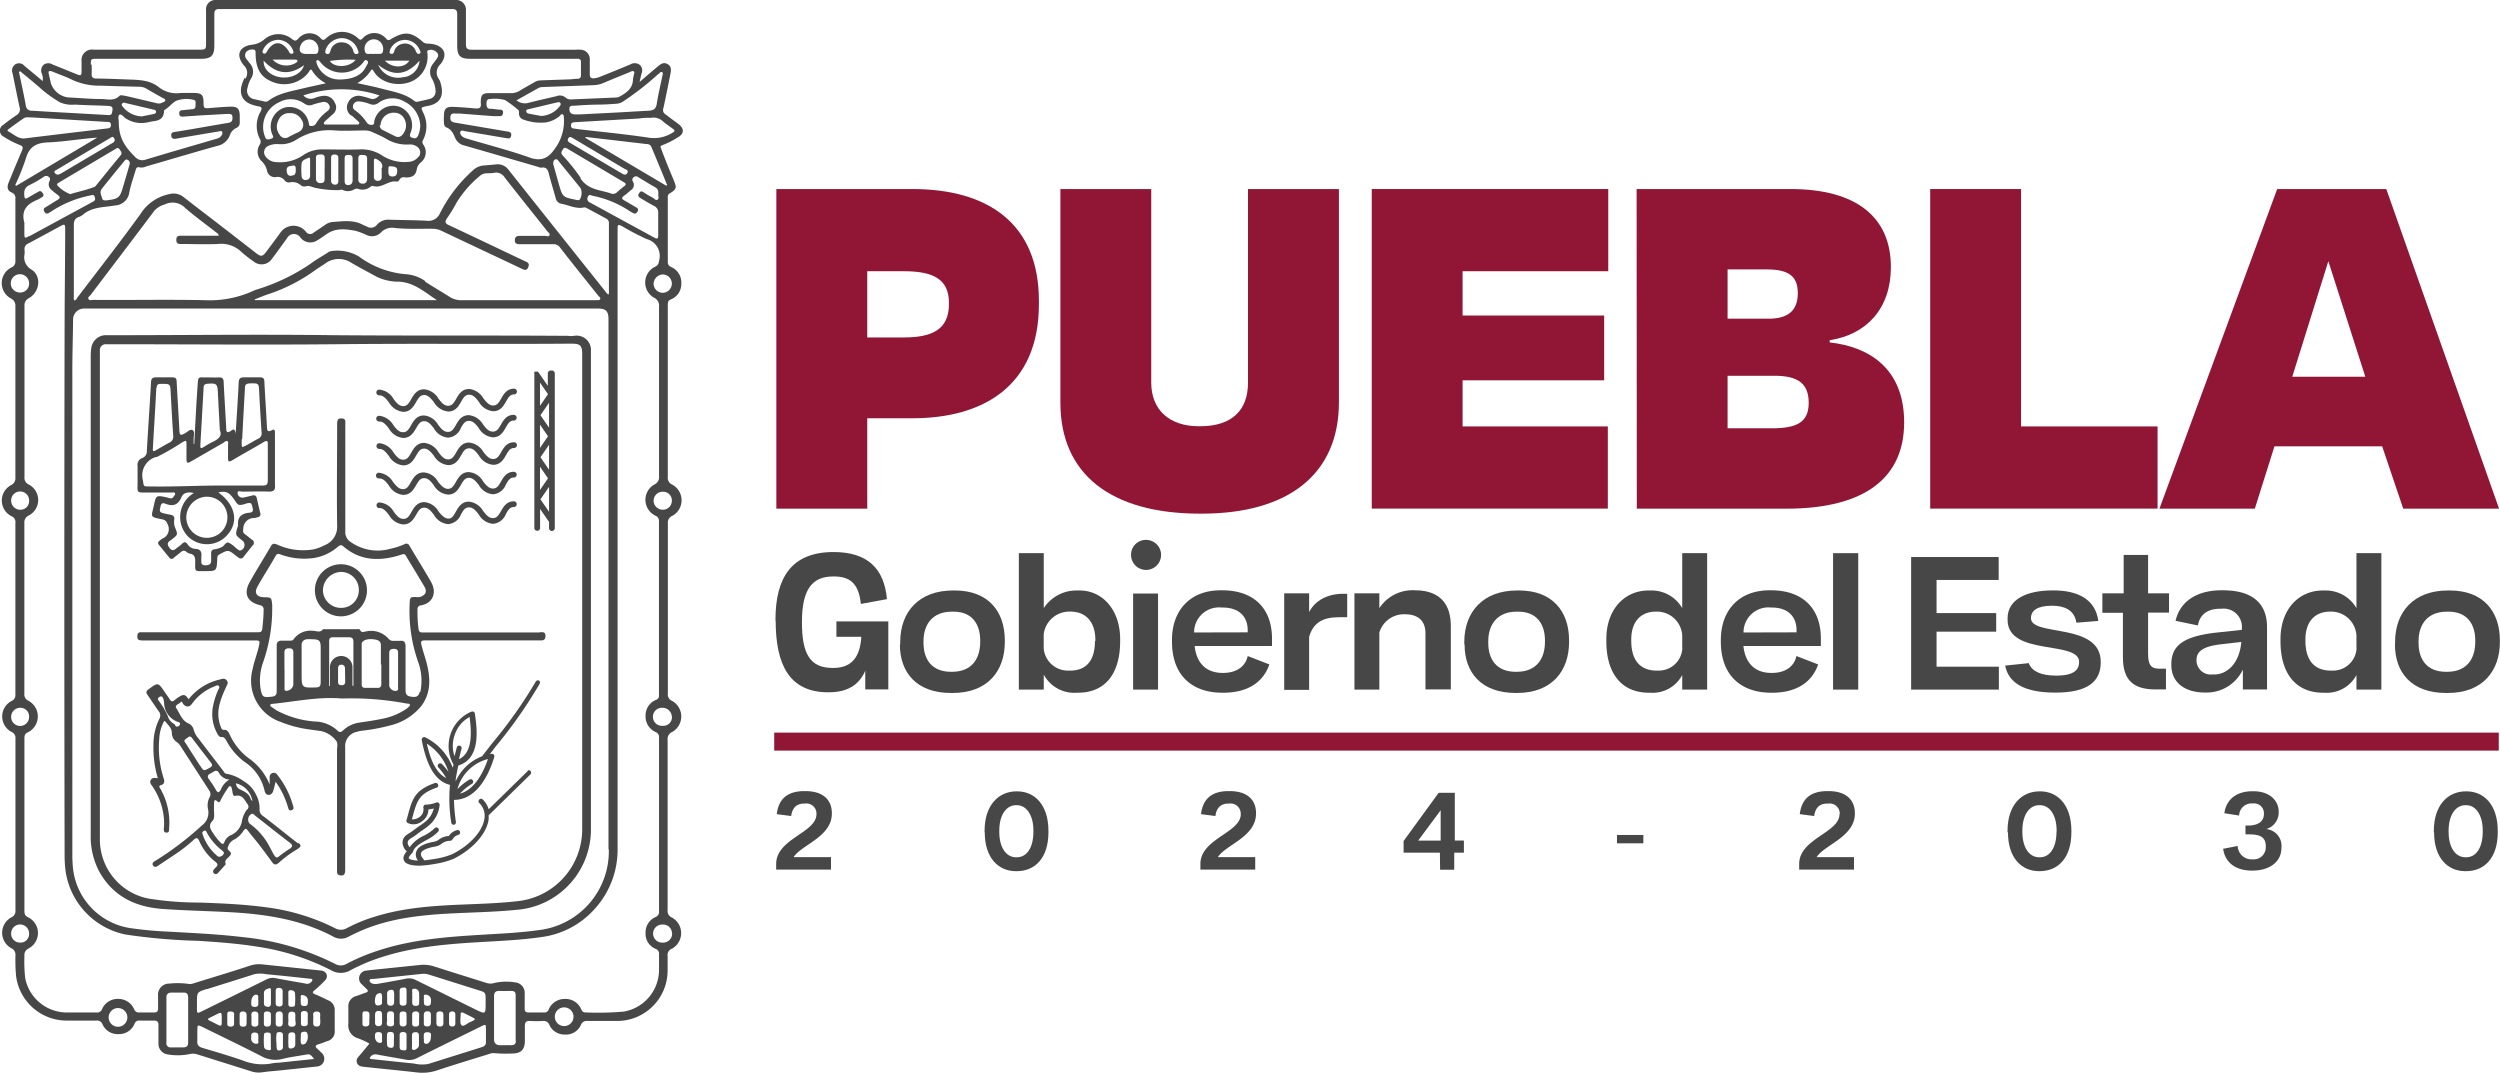
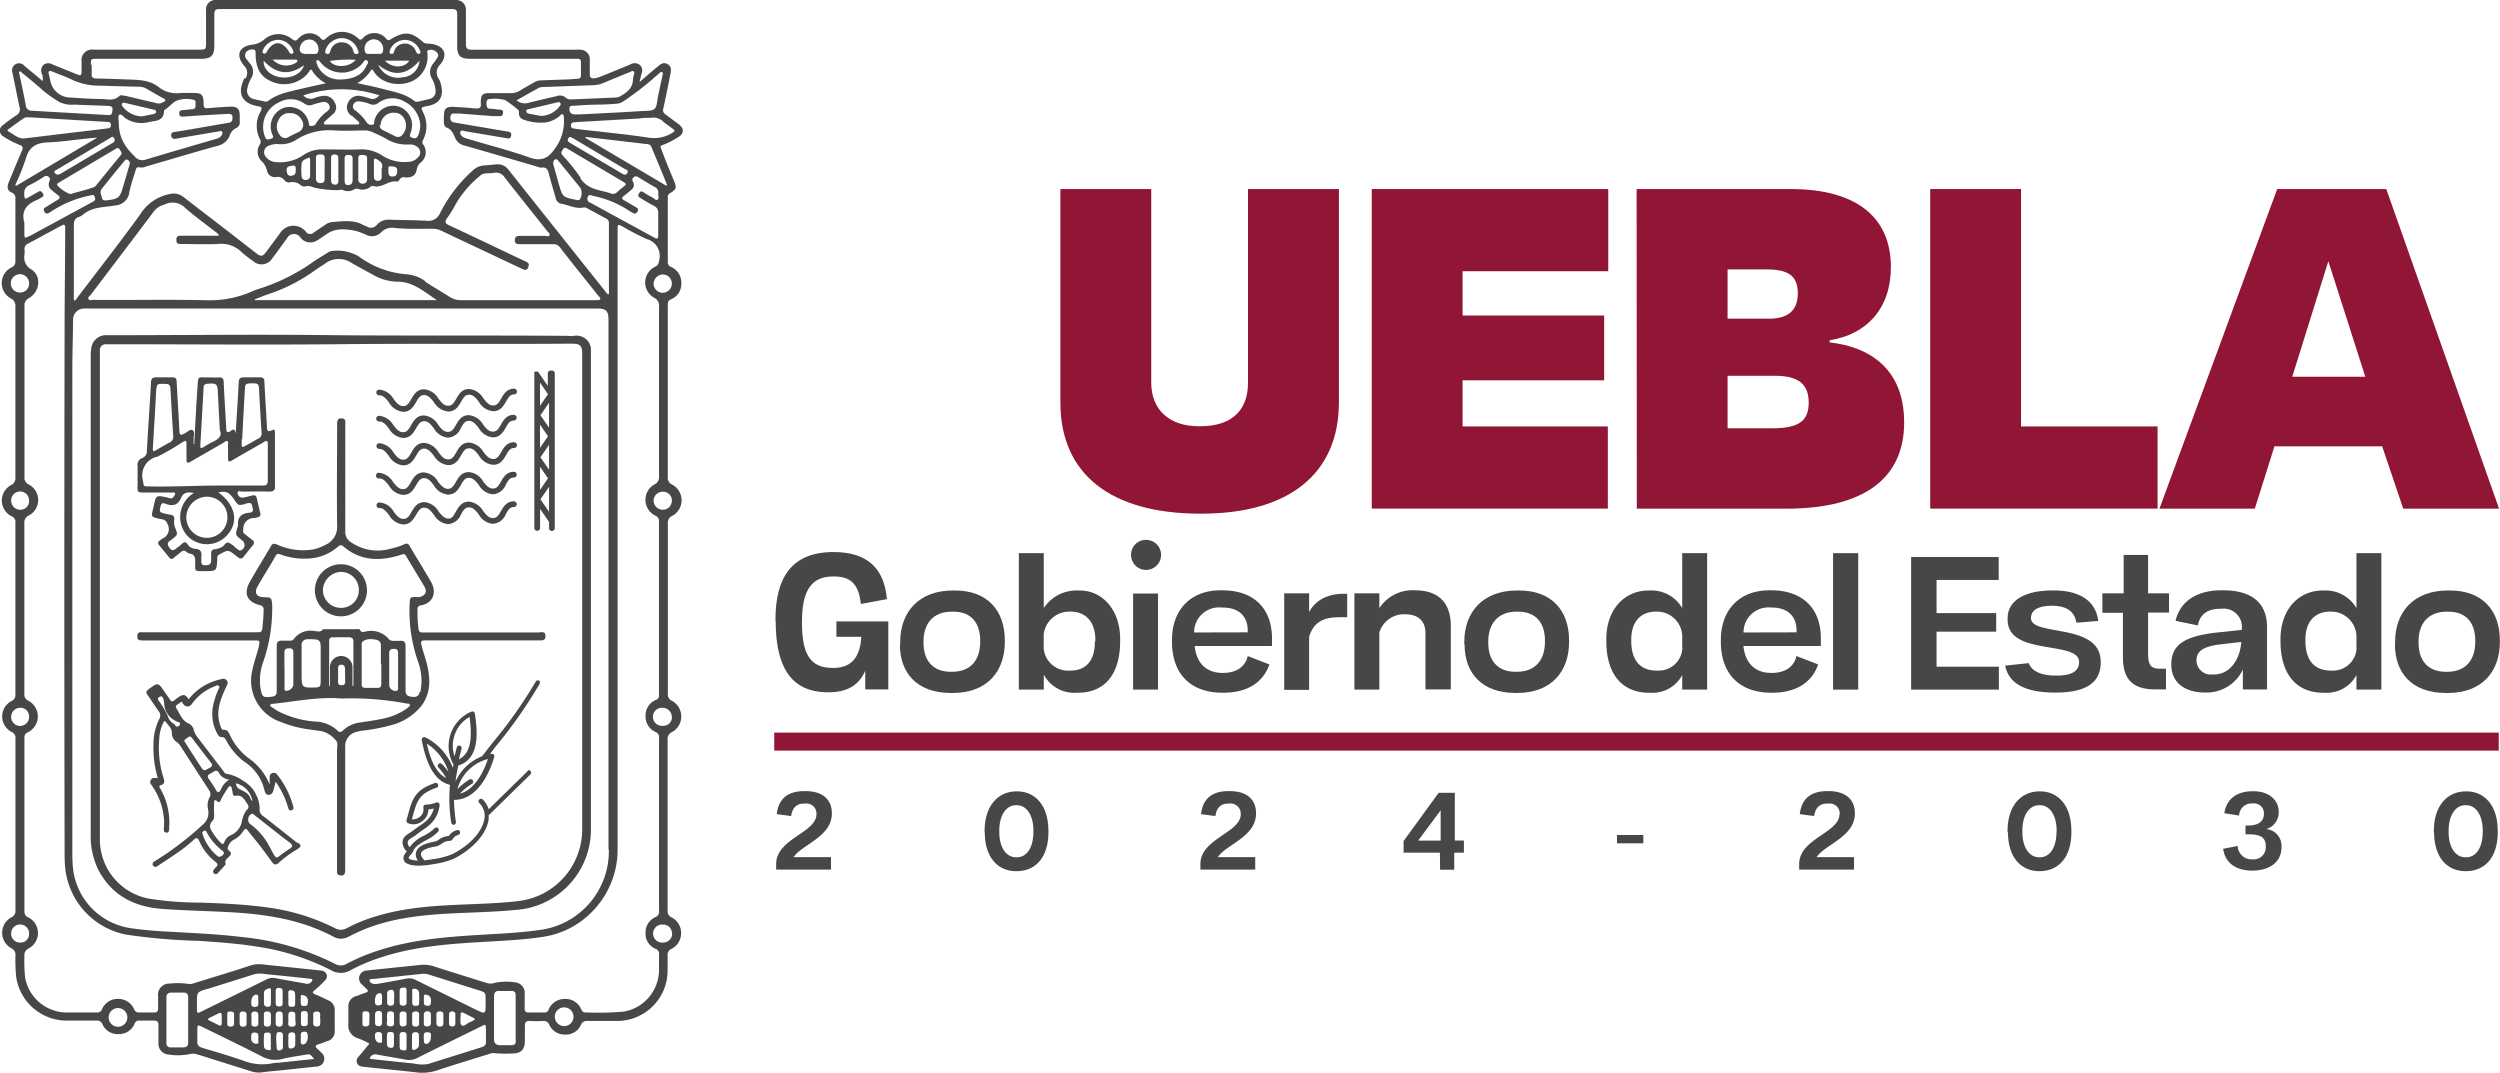
<svg xmlns="http://www.w3.org/2000/svg" id="Capa_1" data-name="Capa 1" viewBox="0 0 401.24 172.26">
  <polygon points="401.04 117.58 124.26 117.58 124.26 120.47 401.04 120.47 401.04 118.83 401.04 117.58" fill="#911635" />
  <path d="M905.86,935.13a13,13,0,0,0,2.59-1.27c1.12-.61,1.16-1.46.11-2.23-.68-.5-1.36-1-2-1.49a.81.81,0,0,1-.36-1c.41-1.87.78-3.74,1.15-5.61.11-.57.13-1.13-.47-1.47s-1.05-.07-1.5.32c-1,.81-1.91,1.61-3,2.55.14-.61.22-1,.31-1.35a1.2,1.2,0,0,0-.28-1.4,1.36,1.36,0,0,0-1.5-.08c-1.62.69-3.26,1.35-4.89,2a4,4,0,0,1-.84.23c-.53.08-.82-.09-.79-.7,0-.77,0-1.54,0-2.32a1.52,1.52,0,0,0-1.41-1.56,7.48,7.48,0,0,0-.95,0c-5.53,0-11.06,0-16.6,0-.68,0-.93-.2-.92-.9,0-1.79,0-3.58,0-5.37a1.57,1.57,0,0,0-1.65-1.71H834.37a1.5,1.5,0,0,0-1.57,1.69c0,1.69,0,3.38,0,5.07,0,1.21,0,1.21-1.2,1.21H814.77a1.69,1.69,0,0,0-1.95,1.89c0,.51,0,1,0,1.52,0,.76-.09.81-.8.53l-3.9-1.58a1.24,1.24,0,0,0-1.42.09,1.29,1.29,0,0,0-.26,1.41,2,2,0,0,1,.13,1.18c-1-.86-2-1.67-2.94-2.46a1.12,1.12,0,0,0-1.45-.22,1.19,1.19,0,0,0-.44,1.41c.39,1.82.73,3.65,1.13,5.46a1.07,1.07,0,0,1-.5,1.29c-.72.48-1.43,1-2.1,1.54a1.06,1.06,0,0,0,0,1.87,13.9,13.9,0,0,0,2.56,1.34c.66.24.61.48.4,1-.72,1.67-1.41,3.34-2.09,5-.34.82-.22,1.36.46,1.66a.92.92,0,0,1,.6,1q0,5,0,10a1,1,0,0,1-.58,1,2.8,2.8,0,0,0-.14,5,1.28,1.28,0,0,1,.72,1.27q0,13.74,0,27.48a1.19,1.19,0,0,1-.68,1.2,2.81,2.81,0,0,0,.06,5,1,1,0,0,1,.62,1.08q0,13.78,0,27.56a1,1,0,0,1-.58,1,2.8,2.8,0,0,0,0,5,1,1,0,0,1,.59,1q0,13.82,0,27.63a1.09,1.09,0,0,1-.62,1.09,2.82,2.82,0,0,0,0,5,1.11,1.11,0,0,1,.62,1.1,28.5,28.5,0,0,0,.1,3.33,8.19,8.19,0,0,0,8,7.16h4.85a.94.94,0,0,1,1,.55,2.65,2.65,0,0,0,2.6,1.62,2.69,2.69,0,0,0,2.57-1.67.73.73,0,0,1,.78-.5c.77,0,1.55,0,2.32,0,.53,0,.74.19.73.72,0,1,0,1.93,0,2.9a1.73,1.73,0,0,0,1.31,1.78,9.68,9.68,0,0,0,3.6,0,2.34,2.34,0,0,1,1.26,0l8.64,2.72a3.86,3.86,0,0,0,1.85.18c1.07-.16,2.16-.22,3.24-.34l5.54-.59a1.25,1.25,0,0,0,.74-2.2c-.21-.19-.4-.41-.63-.6-.5-.41-.35-.63.2-.79s.87-.31,1.3-.47a1.58,1.58,0,0,0,1.24-1.73c0-1.06,0-2.13,0-3.19a1.64,1.64,0,0,0-1.06-1.65c-.66-.3-1.3-.65-2-.92-.5-.21-.63-.34-.12-.73a18.59,18.59,0,0,0,1.58-1.5.91.91,0,0,0,.3-1,1,1,0,0,0-.89-.62l-9.51-1a4.65,4.65,0,0,0-1.92.22c-3,1-6,1.88-9,2.82a1.61,1.61,0,0,1-.78.11,12.45,12.45,0,0,0-3.11-.06,1.79,1.79,0,0,0-1.84,2c0,.65,0,1.31,0,2,0,.47-.2.65-.65.64q-1.2,0-2.4,0a.77.77,0,0,1-.78-.5,2.77,2.77,0,0,0-2.59-1.68,2.72,2.72,0,0,0-2.58,1.66.81.81,0,0,1-.85.52c-1.64,0-3.28,0-4.93,0a6.82,6.82,0,0,1-6.55-5.54,24.78,24.78,0,0,1-.12-3.55,1.14,1.14,0,0,1,.62-1.16,2.8,2.8,0,0,0-.12-5.07c-.49-.27-.5-.64-.5-1.09v-27.48c0-.44,0-.83.52-1.06a2.84,2.84,0,0,0,.1-5.09,1.11,1.11,0,0,1-.63-1.16q0-13.67,0-27.34a1.21,1.21,0,0,1,.68-1.21,2.8,2.8,0,0,0,0-5,1.18,1.18,0,0,1-.66-1.22q0-13.7,0-27.41a1.25,1.25,0,0,1,.7-1.26c1.78-1,2.07-3.57.41-4.6a2.24,2.24,0,0,1-1.1-2.45,4.33,4.33,0,0,0,0-.72.92.92,0,0,1,.58-1c1.67-.89,3.32-1.79,5-2.7.89-.49.95-.48.94.53,0,4.88-.08,9.76-.09,14.64q-.09,42.88,0,85.79a20.9,20.9,0,0,0,.11,2.09,12.17,12.17,0,0,0,9.74,10.56,95.85,95.85,0,0,0,11.61,1c3.11.21,6.21.42,9.29.91a38.36,38.36,0,0,1,12,3.8,3.07,3.07,0,0,0,3.15,0,30.16,30.16,0,0,1,5.49-2.25c5.29-1.63,10.76-2,16.24-2.31,3-.18,6-.32,9-.77a13.8,13.8,0,0,0,8.12-4.15,14.15,14.15,0,0,0,4-10.19q0-38.58,0-77.16,0-11,0-22c0-.89.05-.93.83-.51a41.55,41.55,0,0,0,3.84,2,2.79,2.79,0,0,1,2,3.43c-.08.47-.15.77-.62,1a2.8,2.8,0,0,0-.16,5,1.38,1.38,0,0,1,.76,1.44q0,13.59,0,27.19a1.26,1.26,0,0,1-.73,1.32,2.82,2.82,0,0,0,.13,5,.93.93,0,0,1,.59,1q0,13.82,0,27.63c0,.07,0,.15,0,.22a.66.66,0,0,1-.46.72,2.69,2.69,0,0,0-1.69,2.57,2.72,2.72,0,0,0,1.64,2.61.87.87,0,0,1,.52.92q0,13.88,0,27.77a.9.9,0,0,1-.58,1,2.68,2.68,0,0,0-1.58,2.57,2.6,2.6,0,0,0,1.62,2.53.82.82,0,0,1,.54.89c0,.87,0,1.74,0,2.61a6.81,6.81,0,0,1-5.68,6.57,48.53,48.53,0,0,1-6.15.13c-.39,0-.54-.25-.68-.55a2.71,2.71,0,0,0-2.62-1.61,2.75,2.75,0,0,0-2.58,1.69.69.69,0,0,1-.71.48c-.85,0-1.7,0-2.54,0-.44,0-.61-.2-.6-.62,0-.8,0-1.59,0-2.39a1.68,1.68,0,0,0-1.51-1.82,8.79,8.79,0,0,0-3.39.1,2,2,0,0,1-1.19,0c-2.83-.89-5.67-1.77-8.5-2.68a5.4,5.4,0,0,0-2.29-.21l-5.32.55c-1.06.12-2.12.21-3.17.34a1.26,1.26,0,0,0-.73,2.25c.25.23.48.48.73.71s.3.45-.12.58-1,.39-1.57.56a1.67,1.67,0,0,0-1.24,1.75c0,.89,0,1.79,0,2.68a2.14,2.14,0,0,0,1.54,2.34,12.54,12.54,0,0,1,1.84.85c-.49.6-1,1.23-1.5,1.82-.33.37-.7.7-.5,1.26s.72.61,1.19.66c2.84.31,5.67.57,8.5.9a7.4,7.4,0,0,0,3.2-.35c2.77-.92,5.57-1.76,8.36-2.63a1.61,1.61,0,0,1,.7-.13,21,21,0,0,0,3,.06c1.39,0,2-.64,2-2.05,0-.77,0-1.55,0-2.32,0-.61.16-.89.82-.85a18.39,18.39,0,0,0,2.1,0,.94.94,0,0,1,1,.61,2.66,2.66,0,0,0,2.49,1.57,2.61,2.61,0,0,0,2.58-1.54,1,1,0,0,1,1.08-.64c1.55,0,3.09,0,4.64,0a8.1,8.1,0,0,0,8.2-8.17c0-.75,0-1.5,0-2.25a1.08,1.08,0,0,1,.69-1.18,2.85,2.85,0,0,0,0-5,1.12,1.12,0,0,1-.69-1.18q0-13.67,0-27.34a1.2,1.2,0,0,1,.72-1.25,2.86,2.86,0,0,0,0-5,1.1,1.1,0,0,1-.68-1.19q0-13.64,0-27.27a1.17,1.17,0,0,1,.72-1.24,2.85,2.85,0,0,0,0-5,1.21,1.21,0,0,1-.73-1.3q0-11.28,0-22.56v-4.93c0-.41,0-.75.48-.94a2.67,2.67,0,0,0,1.69-2.56,2.72,2.72,0,0,0-1.66-2.66.79.79,0,0,1-.51-.78V943.44a.61.61,0,0,1,.28-.61c1.14-.7,1.19-.9.67-2.14-.69-1.64-1.37-3.3-2-5-.09-.23-.28-.48.17-.6M850,1075.19c.11-.35-.3-1.06.55-1.07s.48.74.57,1.17a3.47,3.47,0,0,1,0,.72c0,.41-.25.52-.61.51s-.52-.2-.51-.54v-.79m-17-4.68c2.5-.8,5-1.56,7.53-2.38a4.65,4.65,0,0,1,1.93,0c2.35.21,4.7.47,7,.72.15,0,.32,0,.39.14s-.09.3-.2.42a.9.9,0,0,1-.94.21c-1.59-.29-3.18-.55-4.77-.86a2.17,2.17,0,0,0-1.46.21c-3.42,1.7-6.85,3.38-10.27,5.07-.87.43-.87.43-.87-.56v-.8c0-1.68,0-1.68,1.61-2.19m15.36,1a.87.87,0,0,1,.83,1c0,.41,0,.77-.6.74-.78,0-.43-.64-.58-1,.17-.26-.2-.8.35-.77m.81,3.81c0,.26,0,.53,0,.79s-.23.4-.5.4-.57,0-.59-.38c0-.54,0-1.07,0-1.6,0-.34.23-.44.53-.44s.54.09.56.43,0,.53,0,.8m-1.11,3.12c0-.19,0-.39,0-.58s.08-.38.31-.42.49-.09.68.11a1.71,1.71,0,0,1-.25,1.76c-.54.28-.73.17-.76-.44v-.43Zm-2,.88a3.75,3.75,0,0,1,0-.58h0V1078c0-.42.21-.54.59-.54s.52.18.52.54,0,.91,0,1.37-.3.66-.74.68-.33-.41-.37-.68m.56-2.82c-.86,0-.49-.69-.56-1.12a5.74,5.74,0,0,1,0-.72c0-.38.15-.57.55-.57s.58.16.57.55c0,.24,0,.48,0,.79s.33,1.07-.55,1.07m-.57-4.57c0-.22,0-.44,0-.65s-.08-.61.3-.63.73.1.77.51a12,12,0,0,1,0,1.8c0,.32-.29.34-.54.34s-.5,0-.52-.36,0-.68,0-1h0M844.1,1078c0-.32,0-.58.42-.58s.62.09.62.51v1.88c0,.42-.31.52-.64.55s-.36-.3-.38-.55,0-.68-.06-1h0c0-.27,0-.53,0-.8m.46-1.47c-.42,0-.55-.23-.54-.6v-1.23c0-.43.2-.61.63-.6s.5.29.5.64v.57c0,.2,0,.39,0,.58,0,.41-.14.64-.59.64m-.54-4.76v-.94c0-.3.1-.52.46-.52s.64.1.65.51c0,.67,0,1.34,0,2,0,.32-.19.47-.51.47s-.58-.08-.6-.46,0-.72,0-1.08Zm-.79,4.24c0,.37-.19.52-.54.52s-.57-.11-.57-.48,0-1,0-1.44.2-.51.55-.51.59.14.58.54c0,.24,0,.48,0,.72h0v.65m-.55-2.69c-.4,0-.58-.18-.57-.57v-1.6c0-.49.39-.63.76-.75s.35.1.36.32,0,.72,0,1.08h0c0,.32,0,.63,0,1s-.16.57-.56.57m-.55,4.48c0-.36.31-.37.59-.37s.49.07.5.38,0,.77,0,1.15h0a3.52,3.52,0,0,1,0,.65c0,.23.17.64-.21.64s-.83-.12-.88-.58a14.59,14.59,0,0,1,0-1.87m-.89-5.56c-.1.44.22,1.07-.6,1.08-.67,0-.54-.48-.55-.87,0-.61.43-1.19.87-1.09s.14.61.28.88m-.34,7a.85.85,0,0,1-.82-1c0-.38-.06-.8.54-.81.81,0,.54.6.62,1-.15.24.25.82-.34.8m-.81-4.54c0-.41.12-.64.57-.63s.58.25.56.64v.58h0c0,.26,0,.53,0,.79s-.26.41-.56.41-.53-.08-.54-.43,0-.91,0-1.36m-.79,1.29c0,.37-.2.51-.55.51s-.55-.14-.56-.51,0-.48,0-.72,0-.48,0-.72a.44.44,0,0,1,.51-.48c.33,0,.58.1.6.47s0,1,0,1.45m-2-1.43v.72h0c0,.26,0,.52,0,.79s-.25.43-.54.42-.54-.07-.55-.42,0-1,0-1.51.21-.49.55-.49.56.11.56.49m-2,1.31c0,.44-.14.58-.56.36s-.9-.45-1.35-.68-.33-.33,0-.49l1.16-.58c.67-.32.73-.28.75.45v.43a4.34,4.34,0,0,0,0,.51m-3.91,1.22c0-.89,0-.92.82-.54,3.14,1.55,6.3,3.06,9.41,4.66a4.59,4.59,0,0,0,3.4.47c1.19-.3,2.42-.45,3.63-.67.82-.14.82-.14,1.48.67l-5.71.6c-.43,0-.87.06-1.29.15a8.32,8.32,0,0,1-4.46-.51c-2.12-.73-4.27-1.37-6.42-2-.63-.19-.94-.47-.87-1.17,0-.54,0-1.11,0-1.66m-4.23-6.06q1.05,0,2.1,0c.54,0,.66.37.66.84v3.54c0,1.2,0,2.41,0,3.62,0,.55-.23.79-.78.79h-2a.63.63,0,0,1-.71-.71c0-2.44,0-4.87,0-7.31a.67.67,0,0,1,.69-.76m-8.46,2.47a1.49,1.49,0,0,1,0,3,1.49,1.49,0,0,1,0-3m41-4.67,7.7-.81a2.75,2.75,0,0,1,1.14.09l8,2.52c1.16.36,1.16.36,1.16,1.59v.51c0,1.78,0,1.78-1.62,1l-9.54-4.71a2.39,2.39,0,0,0-1.6-.24c-1.51.3-3,.56-4.55.83a2.15,2.15,0,0,1-.71,0c-.3-.05-.61-.27-.61-.54s.4-.23.63-.26m16.1,6.65a3.92,3.92,0,0,1-.58.29c-.48.17-1.06.83-1.39.5s-.11-1.19-.14-1.81c0-.17.08-.28.36-.22.55.27,1.18.58,1.79.91.18.1.12.24,0,.33m-3-.2c0,.24,0,.48,0,.72a.44.44,0,0,1-.5.47c-.32,0-.5-.14-.51-.46v-1.44q0-.52.54-.51a.44.44,0,0,1,.47.5c0,.24,0,.48,0,.72m-1.91.58c0,.41-.13.63-.58.62s-.56-.27-.55-.65v-.58h0v-.72c0-.38.24-.47.57-.47s.55.14.55.5,0,.87,0,1.3m-3.16,2.54c.08-.43-.19-1,.58-1s.57.45.57.85c0,.58-.41,1.12-.85,1s-.17-.59-.3-.86m1.14-2.46c0,.41-.21.54-.59.54s-.54-.16-.53-.52,0-.82,0-1.22.09-.7.59-.69.56.29.55.67c0,.17,0,.34,0,.5h0v.72m-.54-2.78c-.82,0-.49-.63-.62-1,.16-.25-.2-.8.31-.78a.87.87,0,0,1,.86,1c0,.38,0,.8-.55.8m-2.5,5.69h0v-.94c0-.41.24-.54.61-.53s.51.2.51.55,0,1,0,1.52a.55.55,0,0,1-.14.39c-.22.22-.5.46-.81.37s-.14-.41-.16-.64,0-.48,0-.72m1.13-3.54h0v.72c0,.34-.22.44-.53.45s-.58-.08-.58-.46,0-1,0-1.44.24-.53.61-.52a.45.45,0,0,1,.51.53v.72m0-2.57c0,.34-.25.42-.55.42s-.53-.1-.55-.43,0-.72,0-1.08h0a3.75,3.75,0,0,1,0-.58c0-.25-.15-.68.29-.66a.74.74,0,0,1,.8.6,16.61,16.61,0,0,1,0,1.73m-3.12,1.83c0-.37.19-.51.54-.51s.57.09.57.47V1076c0,.36-.19.5-.54.51s-.58-.15-.57-.55v-.72h0v-.64m0,3.28c0-.39.26-.48.59-.47s.51.12.52.46v1h0c0,.32,0,.63,0,.94s0,.59-.38.54-.72,0-.73-.53v-1.95m1.11-6.2v1c0,.36-.2.5-.55.5s-.56-.12-.56-.49c0-.6,0-1.21,0-1.81s.33-.57.72-.6.38.32.39.59,0,.53,0,.8Zm-3.13,3.66a4.33,4.33,0,0,1,0-.72c0-.34.14-.53.51-.53s.61.1.61.52v.8c-.12.35.33,1.11-.59,1.09s-.44-.74-.53-1.16m0-4c0-.52.29-.68.71-.7s.4.37.43.66,0,.39,0,.58v.64c0,.39-.1.66-.55.67s-.59-.23-.58-.63,0-.82,0-1.22m0,6.44c0-.31.25-.38.52-.38s.54.06.57.41,0,.58,0,.87h0c0,.22,0,.43,0,.65s0,.63-.41.62-.66-.13-.69-.51a15.32,15.32,0,0,1,0-1.66m-1.09,1.37c-.49.06-.85-.42-.85-1,0-.39,0-.73.57-.72.77,0,.51.59.58,1-.11.22.21.67-.3.73m-.33-6a.67.67,0,0,1-.34-.1c-.36-.27-.19-1.57.23-1.77s.71-.19.73.43v.42c-.08.37.25,1-.62,1m.07.89c.54,0,.56.35.55.73v.43c0,.22,0,.44,0,.65,0,.41-.13.63-.58.63s-.56-.27-.55-.66,0-.72,0-1.08.08-.7.59-.7M859,1075.3c0,.27,0,.53,0,.79s-.26.42-.56.42-.54-.07-.54-.42,0-1,0-1.51.22-.49.56-.49.56.11.56.49v.72h0m18.08,4.52-8.63,2.71a5.57,5.57,0,0,1-2.3-.07c-2.25-.22-4.51-.47-6.76-.71a.35.35,0,0,1-.34-.17,1,1,0,0,1,1.14-.57c1.54.3,3.09.54,4.63.83a2.73,2.73,0,0,0,1.82-.25c3.43-1.72,6.88-3.41,10.32-5.1.71-.36.73-.35.74.47s0,1.35,0,2a.74.74,0,0,1-.62.84m5.43-1c0,.53-.27.73-.77.72s-1.16,0-1.74,0-1-.25-1-.94c0-1.16,0-2.32,0-3.48s0-2.27,0-3.4c0-.67.26-.92.91-.89s1.2,0,1.81,0,.75.22.75.74q0,3.63,0,7.25m7.74-2.35a1.49,1.49,0,0,1,.09-3,1.49,1.49,0,0,1-.09,3m15.22-152.82c.16-.13.3-.41.53-.28s.1.39.06.59c-.31,1.51-.67,3-.91,4.54-.13.8-.56,1-1.27,1.06-1.66.08-3.32.19-5,.28l-6.07.31v0h-.72c-.69,0-1-.32-.95-1,.06-.45.46-.38.74-.39,1.24-.09,2.5-.16,3.75-.18,1.06,0,2.12-.07,3.18-.15a2.18,2.18,0,0,0,.93-.34,47.16,47.16,0,0,0,5.7-4.45m-24.25,9.26-8.42-1.43c-.43-.08-.73-.21-.74-.72s.15-.79.7-.74h.72v0l5.48.42c.36,0,.72,0,1.08,0s.46-.28.48-.59-.16-.42-.44-.45c-.53,0-1-.14-1.58-.14s-.64-.37-.64-.82.06-.76.62-.75a6.14,6.14,0,0,1,2.36.17,18.25,18.25,0,0,1,2.16,1.63c.09.06.06.32.07.49a1,1,0,0,0,.68,1,8,8,0,0,0,3.7.46,4.59,4.59,0,0,0,2.13-1c.16-.12.29-.43.51-.28s.18.38.19.59a7.39,7.39,0,0,1-1.51,5c-1,1.44-2.13,2-4,1.33-3.25-1.16-6.61-2-9.93-3a2.57,2.57,0,0,1-.73-.28c-.29-.2-.56-.53-.44-.85s.5-.14.77-.09l6.64,1.12c.37.06.65.09.74-.4s-.2-.62-.6-.68m3-3.25c0-.23.23-.29.42-.33l4.63-1.1c.15,0,.3-.07.41.07a.35.35,0,0,1,0,.46,3.93,3.93,0,0,1-3.07,1.66l-1.91-.36c-.2-.05-.45-.11-.44-.4m4.62,7.75c.27-.14.4.07.53.23,1.19,1.46,2.38,2.91,3.56,4.38a2,2,0,0,1-.14,1.82.42.42,0,0,1-.25.09,1.12,1.12,0,0,1-.36-.05c-2.15-.44-2.15-.44-2.77-2.6-.31-1.09-.61-2.18-.88-3.14,0-.41.07-.61.31-.73m4.1,2.95a30.35,30.35,0,0,0-2.9-3.61c-.38-.44-.12-.67.07-1s.47-.21.72-.06l9,5.34c.35.2.49.38.08.68s-.79.63-1.19,1a1,1,0,0,1-.76.21c-1.66-.64-3.81-.53-5.07-2.51m6.64-.77-8.22-4.85c-.31-.19-.61-.35-.35-.78a.35.35,0,0,1,.39-.21l.4.22,8.2,4.87c.23.14.71.21.49.65s-.56.32-.91.1M895,925.43a4.05,4.05,0,0,0,1.54-.33c1.4-.59,2.81-1.16,4.22-1.74.22-.08.46-.28.68-.13s0,.45,0,.68a3.73,3.73,0,0,0-.12.56c0,1.44-1,2.17-2.09,2.77a1.31,1.31,0,0,1-.61.18l-7.08.3a1.28,1.28,0,0,1-1.07-.32,1.44,1.44,0,0,0-1.44-.19c-1.53.35-3.06.7-4.58,1.09a2.08,2.08,0,0,1-1.82-.43l3.57-2a1.69,1.69,0,0,1,.63-.13l8.17-.3m-80.69-3.28c0-.92,0-.95.93-.95H832c1.62,0,2.13-.51,2.13-2.13s0-3.34,0-5c0-.62.17-.86.82-.86h37.33c.65,0,.84.24.83.86,0,1.66,0,3.33,0,5s.46,2.13,2.16,2.13h17.18a.46.46,0,0,1,.52.54v2.1a.49.49,0,0,1-.52.56c-.46,0-.91.09-1.37.1l-4.63.16a2,2,0,0,0-1,.33c-.78.44-1.56.87-2.32,1.34a2.65,2.65,0,0,1-1.45.38c-1.18,0-2.37,0-3.55,0-.91,0-1.21.31-1.23,1.22a2.16,2.16,0,0,0,0,.44c.09.72-.28.85-.91.79-1.18-.11-2.36-.2-3.54-.25s-1.45.38-1.47,1.42a7.94,7.94,0,0,0,0,1.09c0,.32.1.68.41.8.82.31,1.1,1,1.42,1.74a2.07,2.07,0,0,0,1.4,1.14c4,1.14,7.94,2.3,11.91,3.45a1.1,1.1,0,0,0,.48.12c.89-.16,1.08.4,1.25,1.09.32,1.26.71,2.51,1.06,3.76a1.14,1.14,0,0,0,.9.94c1.22.22,2.37.88,3.67.59a.68.68,0,0,1,.41.1l3.13,1.69a.77.77,0,0,1,.44.76c0,3.75,0,7.49,0,11.24a1.18,1.18,0,0,1-.06.19c-.31-.14-.45-.43-.63-.65q-7.71-9.66-15.4-19.34a2.16,2.16,0,0,0-2.08-.89c-.7.07-1.39.13-2.09.18a3,3,0,0,0-1.65.84,23.25,23.25,0,0,0-5.23,6.87,2,2,0,0,1-2.08,1.15c-2-.11-4-.1-6-.17a2.41,2.41,0,0,0-2,.8,1.21,1.21,0,0,1-1.62.3c-.18-.09-.37-.13-.54-.22-1.6-.92-3.32-.62-5-.51a2.39,2.39,0,0,0-1.2.48c-.6.42-1.21.81-1.8,1.22a.82.82,0,0,1-1.26-.15,2.55,2.55,0,0,0-4.14.24c-.73,1-1.48,2-2.23,3-.55.76-.84.8-1.6.22-3-2.33-6-4.67-9.06-7l-2.7-2.09a2.53,2.53,0,0,0-2.11-.41,7.15,7.15,0,0,0-4.72,3.23c-3.27,4.52-6.71,8.92-10.09,13.36-.13.18-.21.44-.49.5-.18-.22-.1-.47-.1-.7,0-3.8,0-7.59,0-11.38,0-.63.13-1.08.76-1.31a2.49,2.49,0,0,0,.76-.43c1.49-1.25,3.39-1.12,5.14-1.44a2.41,2.41,0,0,0,2.25-2.12c.23-1.19.65-2.33,1-3.5.1-.38.22-.61.68-.48a1.7,1.7,0,0,0,1-.15c3.81-1.1,7.6-2.24,11.42-3.3a2.73,2.73,0,0,0,2-1.63,2,2,0,0,1,1.1-1.27.88.88,0,0,0,.52-.89c0-.33,0-.67,0-1,0-1.19-.38-1.56-1.58-1.51s-2.22.13-3.33.23c-.79.07-.88,0-.9-.77,0-1.4-.31-1.67-1.67-1.66-.67,0-1.36,0-2,0a4.59,4.59,0,0,1-3.47-.9c-1.52-1.23-3.35-1.2-5.15-1.27-1.64-.06-3.29-.13-4.93-.15-.57,0-.77-.24-.74-.79s0-1,0-1.45m53.58,34.78a6.14,6.14,0,0,0-3.16-1.13,14.69,14.69,0,0,1-7.55-2.86,6.82,6.82,0,0,0-4.3-.87,1.52,1.52,0,0,0-.79.34c-.88.56-1.79,1.06-2.62,1.69a31.61,31.61,0,0,1-8.58,4.13,5.6,5.6,0,0,0-.68.26,16.8,16.8,0,0,1-7.72,1.48c-6-.13-11.93,0-17.9-.05-.27,0-.65.16-.79-.14s.2-.46.36-.67c3.41-4.5,6.84-9,10.23-13.52a3.51,3.51,0,0,1,1.69-1,2.79,2.79,0,0,1,3.27.6c1.6,1.39,3.33,2.63,5,3.94a.61.61,0,0,1,.35.49h-6.13c-.5,0-.68.21-.67.7s.23.63.67.63c2,0,4,.08,6,0a4.65,4.65,0,0,1,3.8,1.3,19.47,19.47,0,0,0,1.89,1.47,2,2,0,0,0,3-.41c.83-1.08,1.6-2.19,2.4-3.27a1.25,1.25,0,0,1,2.2-.07,2,2,0,0,0,2.55.46c.56-.33,1.1-.71,1.63-1.08,1.44-1,3-.81,4.6-.52a11.08,11.08,0,0,1,1.76.66,2,2,0,0,0,2.34-.39,2.46,2.46,0,0,1,2.23-.72c2,.21,4.11.1,6.16.13a3,3,0,0,1,1.25.29c4.32,2.05,8.65,4.08,13,6.14.45.21.77.3,1-.26s0-.75-.48-.95c-4.09-1.93-8.16-3.89-12.25-5.8-.65-.3-.68-.57-.3-1.12a21.45,21.45,0,0,0,1.51-2.47,17.12,17.12,0,0,1,3.79-4.34c.61-.59,1.48-.31,2.22-.47a1.62,1.62,0,0,1,1.73.74c2.26,2.9,4.56,5.75,6.84,8.63.16.2.49.39.34.66s-.45.09-.68.09h-4.06c-.47,0-.79.11-.81.67s.32.67.79.66c1.82,0,3.63,0,5.44,0a1.24,1.24,0,0,1,1,.5c2,2.6,4.11,5.19,6.17,7.78.13.16.39.31.3.54s-.42.13-.65.17a2.8,2.8,0,0,1-.29,0c-7.12,0-14.25,0-21.38,0a3.29,3.29,0,0,1-1.84-.53c-1.32-.84-2.68-1.63-4-2.48m1.94,3H840.63l0-.13c.77-.29,1.53-.63,2.33-.88A27.55,27.55,0,0,0,850.5,955c.45-.31.94-.59,1.39-.91a3.63,3.63,0,0,1,4.25-.13c1.36.79,2.75,1.52,4.13,2.27a8.1,8.1,0,0,0,3.51.75c2.44.13,4.12,1.69,6,2.91M809.3,941l6-3.56,2.87-1.7c.23-.13.49-.39.75,0s.48.6.14,1c-1.33,1.6-2.63,3.22-3.94,4.83a.67.67,0,0,1-.22.19c-1.3.52-2.68.78-3.9,1.17a5.68,5.68,0,0,1-2.08-1.42c-.09-.34.22-.39.41-.5m-.84-1.56c-.11-.25.15-.32.3-.41l8.64-5.13c.16-.09.34-.27.52-.09a1.16,1.16,0,0,1,.2.38.62.62,0,0,1-.4.54l-8.21,4.86a1.72,1.72,0,0,1-.47.19.55.55,0,0,1-.58-.34m11.45-8.66a4.56,4.56,0,0,0,3.19.67c.41-.06.8-.18,1.21-.23,1-.12,1.67-.48,1.71-1.59a.3.3,0,0,1,.06-.2c.7-.41,1.22-1.11,1.86-1.47a4.61,4.61,0,0,1,2.77-.19c.53.06.35.55.37.89s-.09.6-.51.63-1.05.11-1.58.15c-.35,0-.54.17-.52.54a.46.46,0,0,0,.56.5l2.74-.19,4.48-.25c.38,0,.74,0,.76.52s-.07.82-.66.92c-2.83.46-5.66,1-8.49,1.44-.34.05-.71.07-.68.56s.3.63.79.54c2.21-.39,4.42-.76,6.63-1.13.27,0,.66-.26.77.07s-.16.65-.42.86a1.68,1.68,0,0,1-.6.24c-3.75,1.1-7.51,2.18-11.25,3.31a1.56,1.56,0,0,1-1.74-.45c-1.88-1.85-2.58-3.29-2.6-5.58,0-.36-.19-1,.12-1.17s.68.38,1,.61m-.61-2.35a.33.33,0,0,1,.43-.17l4.71,1.11c.17,0,.33.14.34.33s-.18.32-.38.36l-1.91.38a4.07,4.07,0,0,1-3.1-1.61.36.36,0,0,1-.09-.4m1.22,9.76c-.33,1.14-.65,2.28-1,3.41-.54,1.92-.73,2.08-2.74,2.32l-.14,0c-.24,0-.44-.05-.51-.31-.14-.54-.5-1.06,0-1.63,1-1.24,2-2.51,3.06-3.76.14-.17.27-.35.41-.51s.31-.49.64-.28a.59.59,0,0,1,.28.74m-12.39-14.93c1.07.46,2.18.82,3.21,1.34a10.37,10.37,0,0,0,4.55.93c2.07.07,4.15.13,6.22.17a2.36,2.36,0,0,1,1.16.33c.85.51,1.72,1,2.58,1.48.16.09.41.14.41.36s-.3.27-.48.38a1.25,1.25,0,0,1-1,.07l-4.58-1.08c-.26-.06-.52-.1-.8-.15s-.43,0-.54.12c-.87.84-1.92.47-2.89.46-1.78,0-3.56-.17-5.35-.26a3.37,3.37,0,0,1-2.71-2.23c-.12-.49-.22-1-.34-1.48s0-.65.53-.44m-5.32.05.19-.09c1.22,1,2.45,2,3.65,3.07a20.19,20.19,0,0,0,2.72,1.91,4.83,4.83,0,0,0,2.41.37c1.73.1,3.47.12,5.21.2.85.05.93.22.76,1.05-.09.43-.31.44-.67.42l-9.18-.51-3-.18a.91.91,0,0,1-1-.87c-.33-1.79-.73-3.58-1.1-5.37m-1.75,9.51c-.2-.09,0-.25.1-.33.8-.58,1.59-1.17,2.41-1.72.4-.27.89-.12,1.39-.14l12,.72c.31,0,.58,0,.61.45s-.21.55-.56.59c-1.67.2-3.34.41-5,.6-2.75.33-5.5.66-8.26,1-1.07.12-1.8-.7-2.67-1.13m1.13,8.63a37,37,0,0,0,1.69-4.21c.52-1.86,1.56-2.55,3.48-2.64,2.66-.11,5.3-.58,8-.77l-13,7.73-.15-.11m2.21,120.16a1.37,1.37,0,0,1-1.49,1.41,1.42,1.42,0,0,1-1.39-1.52,1.44,1.44,0,0,1,2.88.11m0-34.83a1.44,1.44,0,0,1-2.88.06,1.45,1.45,0,0,1,1.42-1.5,1.38,1.38,0,0,1,1.46,1.44m0-34.68a1.38,1.38,0,0,1-1.37,1.45,1.46,1.46,0,0,1-1.51-1.49,1.44,1.44,0,0,1,2.88,0m0-34.81a1.42,1.42,0,0,1-1.47,1.44,1.47,1.47,0,1,1,1.47-1.44m0-7.62c-.73.39-.75.38-.76-.49v-1.67c-.55-1.93.41-3,2.09-3.66a6.85,6.85,0,0,0,.69-.4.39.39,0,0,0,.17-.65c-.17-.27-.35-.46-.69-.26l-1.75,1c-.33.19-.47.13-.51-.27-.08-.78,0-1.42.85-1.8a18.18,18.18,0,0,0,2.26-1.31.61.61,0,0,1,.79,0c.3.23.24.45.11.75a1.1,1.1,0,0,0,.36,1.36,12.93,12.93,0,0,0,1,.81c.4.29.38.51,0,.75L807.1,945c-.33.18-.47.35-.25.73a.47.47,0,0,0,.77.18l.25-.14a17.44,17.44,0,0,1,6.31-2.62c.3-.07.61-.23.76.24s0,.61-.38.8l-10.12,5.49m93,98.38a12.73,12.73,0,0,1-11.34,13c-2.92.41-5.86.54-8.8.72-5.72.34-11.43.75-16.92,2.57a31.4,31.4,0,0,0-5,2.1,1.85,1.85,0,0,1-1.91,0,42.36,42.36,0,0,0-14.81-4.28c-4-.48-8-.65-12-.88a60,60,0,0,1-6.13-.58,10.91,10.91,0,0,1-9.08-9.52c-.07-.75-.11-1.49-.11-2.24q0-38.91,0-77.8c0-2.7.1-5.41.12-8.11a1.76,1.76,0,0,1,1.8-1.75l23.2,0,58.78,0h.43c1.32,0,1.72.42,1.72,1.75v42.92h0q0,21.06,0,42.13m5.18-104.5c.7.42,1.4.85,2.13,1.23a1.14,1.14,0,0,1,.67,1.16c0,1.18,0,2.37,0,3.55,0,.54-.14.65-.62.38l-8.71-4.75-1.59-.87a.65.65,0,0,1-.37-.94c.2-.47.53-.21.8-.15a16.56,16.56,0,0,1,6,2.51,4.11,4.11,0,0,0,.51.27c.3.18.48,0,.64-.22s.16-.5-.13-.67c-.67-.39-1.33-.79-2-1.17-.37-.21-.44-.41-.06-.69s.75-.6,1.12-.92a1,1,0,0,0,.34-1.41.49.49,0,0,1,.15-.69.54.54,0,0,1,.72,0c.91.55,1.81,1.11,2.74,1.63.5.28.51.71.47,1.28,0,.17.17.54-.13.7s-.48-.16-.7-.29c-.49-.27-1-.54-1.44-.84s-.58-.27-.83.14,0,.61.33.78m5,118a1.44,1.44,0,0,1-1.49,1.44,1.45,1.45,0,1,1,0-2.89,1.41,1.41,0,0,1,1.46,1.45m0-34.77a1.39,1.39,0,0,1-1.49,1.42,1.45,1.45,0,1,1,0-2.89,1.49,1.49,0,0,1,1.47,1.47m0-34.66a1.44,1.44,0,0,1-1.46,1.4,1.47,1.47,0,0,1-1.47-1.47,1.45,1.45,0,0,1,1.51-1.42,1.4,1.4,0,0,1,1.42,1.49m0-34.88a1.49,1.49,0,0,1-1.41,1.46,1.47,1.47,0,0,1-1.52-1.43,1.54,1.54,0,0,1,1.46-1.51,1.47,1.47,0,0,1,1.47,1.48m-.75-15.86-.14.14-13-7.69.06-.14,6.43.75,3.24.38c.36,0,.72.08.88.49.84,2,1.67,4,2.51,6.07m-2.79-7.55c-3.81-.58-7.65-.94-11.49-1.39l-.57-.09c-.35,0-.6-.15-.57-.57s.36-.44.67-.46l10.26-.59a9.2,9.2,0,0,1,1.83-.1,2.25,2.25,0,0,1,2.09.64c.46.39,1,.73,1.46,1.08.34.23.45.4,0,.65a5.55,5.55,0,0,1-3.68.83" transform="translate(-799.73 -911.77)" fill="#484747" />
  <path d="M894.58,967.91a2.3,2.3,0,0,0-2.7-2.24,3.75,3.75,0,0,1-1,0c-12.43-.09-24.87,0-37.31-.1-12.18-.16-24.35,0-36.53,0a4.34,4.34,0,0,0-.51,0,2.38,2.38,0,0,0-2.14,2,9.15,9.15,0,0,0-.1,1.38q0,3.62,0,7.25,0,34.75,0,69.53a12,12,0,0,0,1.41,6c2.22,3.91,5.74,5.6,10.09,5.92,3.71.27,7.43.33,11.14.54,5.69.33,11.23,1.2,16.34,3.93a2.46,2.46,0,0,0,2.37,0c.58-.3,1.17-.58,1.76-.85,4.65-2.08,9.61-2.62,14.62-2.89,3.52-.18,7-.23,10.55-.58a12.93,12.93,0,0,0,12-13.22V968.78c0-.29,0-.58,0-.87M883,1056.38c-2.86.34-5.73.43-8.59.55-4.83.19-9.65.47-14.32,1.9a25.46,25.46,0,0,0-4.69,1.9,1.89,1.89,0,0,1-1.92,0,34.11,34.11,0,0,0-11-3.34c-3.52-.48-7.06-.63-10.61-.76a52.25,52.25,0,0,1-8.29-.64,9.66,9.66,0,0,1-7.82-9.5q0-19.4,0-38.79V968.89c0-.29,0-.58,0-.87a.93.93,0,0,1,1-1h.8c12,0,23.92.11,35.87,0,12.45-.14,24.89,0,37.33-.09h.79c1.31,0,1.62.34,1.62,1.63,0,25.45,0,50.9,0,76.35A11.59,11.59,0,0,1,883,1056.38" transform="translate(-799.73 -911.77)" fill="#484747" />
  <path d="M839,924.27a4.53,4.53,0,0,0-.28.59c-.81,2-.09,3.38,2,3.87a3.2,3.2,0,0,0,.42.1c.64.06.69.34.4.86a4.62,4.62,0,0,0-.1,4.39.83.83,0,0,1,0,.87,2.11,2.11,0,0,0,.26,2.67,3,3,0,0,1,.88,1.52A1.29,1.29,0,0,0,844,940.2a1.34,1.34,0,0,1,1.42.54.89.89,0,0,0,.78.31,2,2,0,0,1,1.85.49.94.94,0,0,0,.84.11c.53-.12,1,.18,1.41.26a16,16,0,0,0,3.85.37c.2,0,.39-.15.62,0a2,2,0,0,0,1.81-.11.77.77,0,0,1,.63-.09,2,2,0,0,0,2-.35.49.49,0,0,1,.48-.09c1.37.38,2.42-1,3.78-.72.09,0,.26-.13.34-.24a.78.78,0,0,1,1-.42c1.1,0,1.64-.33,1.81-1.32a1.81,1.81,0,0,1,.63-1.08,2.1,2.1,0,0,0,.39-2.92.63.63,0,0,1,0-.72,4.84,4.84,0,0,0,0-4.4c-.38-.8-.38-.8.5-1l.43-.08c2.19-.49,2.38-2.05,1.83-3.78a2,2,0,0,0-.25-.53,1.76,1.76,0,0,1,.26-2.34c1.23-1.51.66-2.89-1.26-3.25a8.08,8.08,0,0,0-.86-.08,1,1,0,0,1-.66-.24c-1.88-1.67-3-1.77-5.19-.45a.48.48,0,0,1-.73-.09,2.47,2.47,0,0,0-3.77-.06c-.26.27-.39.3-.69.05a3.71,3.71,0,0,0-5.24,0c-.3.23-.45.3-.76,0a2.36,2.36,0,0,0-3.64,0c-.36.38-.55.42-1,.08a3.44,3.44,0,0,0-4.41,0,3.5,3.5,0,0,1-2,.89c-2.12.27-2.68,1.71-1.32,3.34a1.63,1.63,0,0,1,.24,2.11m17.08,5.94,1,.9c.11.1.23.21.18.37s-.23.16-.37.16H852.1c-.14,0-.32,0-.38-.13s.08-.32.2-.43c.39-.36.8-.69,1.18-1.06a1.4,1.4,0,0,0,.36-1.89,1.78,1.78,0,0,0-1.79-1.1,5.18,5.18,0,0,0-1.41.33,1.54,1.54,0,0,1-1.84-.4,19.53,19.53,0,0,1,12.21,0c-.45.43-.87.73-1.51.5a11.6,11.6,0,0,0-1.4-.38,1.8,1.8,0,0,0-2.1,1,1.61,1.61,0,0,0,.49,2.13m-7.44-1.89a1.23,1.23,0,0,0,1.08.19,11.37,11.37,0,0,1,1.82-.49.93.93,0,0,1,1,.51c.21.44,0,.75-.35,1a6.58,6.58,0,0,0-1.8,2,.84.84,0,0,1-.84.33c-.33,0-.25-.37-.31-.58a3.16,3.16,0,0,0-3.94-2.34,3.2,3.2,0,0,0-1.94,4.18c.1.29.42.62-.15.8s-.83.18-1-.39a4,4,0,0,1-.28-1.56,4.34,4.34,0,0,1,2.56-3.9,3.76,3.76,0,0,1,4.17.29m-1.14,4.53c-.5.24-1,.47-1.49.74a1,1,0,0,1-1.44-.34,2.1,2.1,0,0,1-.21-2.31,1.79,1.79,0,0,1,1.82-1.17,2,2,0,0,1,1.91,1.08,1.3,1.3,0,0,1-.59,2M846.46,940c-.58,0-.69-.4-.72-.86-.06-.73.53-.7,1-.79s.43.31.46.6c0,.49,0,1-.7,1m3,0a.64.64,0,0,1-.66.7.59.59,0,0,1-.7-.57,10.43,10.43,0,0,1,0-2.09c.08-.55.68-.69,1.12-.9.22-.1.23.17.24.33,0,.44,0,.87,0,1.3V940m2.33-1.23c0,.55,0,1.11,0,1.66s-.17.71-.63.72a.66.66,0,0,1-.76-.69c0-1.13,0-2.27,0-3.4,0-.52.43-.48.8-.5s.6.14.6.54c0,.56,0,1.11,0,1.67m2.2,1.94c0,.36-.08.7-.54.7a.6.6,0,0,1-.63-.65v-3.68c0-.37.2-.51.55-.51s.61.11.61.52v2h0v1.67m2.29-.08c0,.5-.22.79-.73.79s-.55-.37-.55-.76V939c0-.58,0-1.16,0-1.74s.22-.63.67-.62.61.16.61.6c0,1.16,0,2.31,0,3.47m2.32-.16a.64.64,0,0,1-.74.69.62.62,0,0,1-.66-.69c0-.58,0-1.15,0-1.73h0c0-.53,0-1.06,0-1.59s.19-.6.61-.59.8,0,.8.58c0,1.11,0,2.22,0,3.33m2.34-1.83a1.61,1.61,0,0,0,0,.44h0c0,.36,0,.72,0,1.08a.56.56,0,0,1-.63.55.57.57,0,0,1-.62-.57c0-.89,0-1.78,0-2.67,0-.37.2-.38.47-.22.54.31,1,.64.84,1.39m1.68,1.38c-.67,0-.67-.46-.67-1,.06-.23-.15-.73.42-.64.4.06,1,0,1,.68,0,.44-.05.95-.72.95m4.16-3.21a2.06,2.06,0,0,1-1.67.87,6.53,6.53,0,0,1-4.15-1,6,6,0,0,0-3.69-1c-1.91.06-3.82,0-5.72,0a5.37,5.37,0,0,0-3.29.92,6.51,6.51,0,0,1-4.26,1.12,2.18,2.18,0,0,1-1.71-.81,1.11,1.11,0,0,1,.4-1.81,3.37,3.37,0,0,1,1.74-.26,4.47,4.47,0,0,0,2.72-.72,9.89,9.89,0,0,1,6.21-1.48c1.58.11,3.18,0,4.77,0a2.75,2.75,0,0,1,1.2.25c.7.33,1.42.62,2.09,1a6.36,6.36,0,0,0,3.86,1,1.8,1.8,0,0,1,1.11.27,1.13,1.13,0,0,1,.39,1.73m-6.12-5a2.1,2.1,0,0,1,2.2-2.1A1.8,1.8,0,0,1,864.7,931a2.21,2.21,0,0,1-.37,2.38.9.9,0,0,1-1.17.26l-2-1a.81.81,0,0,1-.48-.81m6.1,1.77a.53.53,0,0,1-.69.33c-.54-.12-.7-.27-.46-.86a3.17,3.17,0,0,0-1.8-4.17,3.12,3.12,0,0,0-4.05,2.42c0,.21,0,.49-.33.48a.87.87,0,0,1-.84-.34,7.46,7.46,0,0,0-1.91-2,.69.69,0,0,1-.29-.82.85.85,0,0,1,.82-.6,5.91,5.91,0,0,1,1.9.44,1.34,1.34,0,0,0,1.29-.16,3.8,3.8,0,0,1,4.3-.2,4.49,4.49,0,0,1,2.46,3.76,4.2,4.2,0,0,1-.4,1.77m1.59-13.11c0-.25-.26-.63.18-.73a1.27,1.27,0,0,1,1.27.36.64.64,0,0,1,.12.85c-.22.35-.47.67-.72,1a2.06,2.06,0,0,0-.2,2.31,4.38,4.38,0,0,1,.62,2.05,1.2,1.2,0,0,1-.9,1.25c-.65.18-1.31.31-2,.47a.66.66,0,0,1-.54-.15c-1.58-1.25-3.53-1.48-5.39-2-1.19-.3-2.39-.54-3.73-.84a6.13,6.13,0,0,0,2.16-2c.24-.41.39,0,.49.14,1.14,1.91,4,2.52,6.14,1.55a4.32,4.32,0,0,0,2.47-4.31m-7.91,1.67c2.43,2,4.61,1.66,6.63-.65a2.86,2.86,0,0,1-2.71,2.66,3.47,3.47,0,0,1-3.92-2m1.89-2.39a2.69,2.69,0,0,1,2.37-1.61,2.61,2.61,0,0,1,2.38,1.58c.08.2.3.48,0,.63s-.46-.11-.59-.37a1.84,1.84,0,0,0-2.32-1.16A1.63,1.63,0,0,0,863,920c-.08.31-.25.5-.56.39s-.15-.41-.08-.62m3.06,1.74c-.74,1.21-2.72,1.24-3.92,0Zm-6.54-3.16a1.49,1.49,0,0,1,1.71,0,1.6,1.6,0,0,1,.61,1.61.49.49,0,0,1-.55.46h-.94a1.38,1.38,0,0,1-.29,0c-.42-.05-1,.21-1.13-.46a1.48,1.48,0,0,1,.59-1.61M852,919.72a2.85,2.85,0,0,1,2.54-1.83,2.73,2.73,0,0,1,2.62,1.9c.06.21.27.49-.07.62s-.53-.06-.64-.39a1.82,1.82,0,0,0-1.69-1.44,1.78,1.78,0,0,0-2,1.37c-.1.32-.2.57-.57.47s-.26-.44-.18-.7m4.8,1.65c-1,1.26-3.45,1.32-4.14.18a21,21,0,0,1,4.14-.18m-5.62.43a4.4,4.4,0,0,0,6.7.15c.21-.21.38-.74.75-.46s0,.63-.14.93c-.61,1.33-2,2.11-4.33,2.11a3.84,3.84,0,0,1-3.42-2.11,4.36,4.36,0,0,1-.23-.6c0-.14-.08-.3.09-.38a.3.3,0,0,1,.33.09,3.2,3.2,0,0,1,.25.27M848,919a1.49,1.49,0,0,1,1.93-.78,1.58,1.58,0,0,1,.85,1.87.45.45,0,0,1-.48.34h-1.37c-1,0-1.34-.48-.93-1.44m.52,3.25c-.36,1.33-2,2.15-3.7,1.94-1.54-.18-2.87-1.23-2.77-2.67,2,2.17,4.12,2.43,6.47.73m-1.43-.9c.14,0,.31,0,.36.17s-.1.25-.22.34a3,3,0,0,1-3.74-.51h3.6m-5.17-1.5a2.73,2.73,0,0,1,2.48-1.68,2.65,2.65,0,0,1,2.37,1.73l.06.21c0,.31-.23.35-.46.26s-.17-.16-.23-.26c-1.12-1.85-2.55-1.86-3.6,0-.13.22-.27.34-.51.24s-.16-.32-.11-.51m-2.72.33a1.27,1.27,0,0,1,1.18-.43c.31,0,.37.2.37.49,0,1.91.42,3.65,2.33,4.52a5,5,0,0,0,5.46-.6,4,4,0,0,0,.87-1c.12-.2.29-.32.43,0a5.57,5.57,0,0,0,2.19,2c-1.4.31-2.57.55-3.73.83-1.92.47-3.9.76-5.53,2a.68.68,0,0,1-.62.08c-.51-.12-1-.22-1.55-.35a1.38,1.38,0,0,1-1.14-1.84,4.82,4.82,0,0,1,.56-1.48,2,2,0,0,0-.23-2.48c-.15-.19-.3-.38-.44-.58a.9.9,0,0,1-.15-1.13" transform="translate(-799.73 -911.77)" fill="#484747" />
  <path d="M886.39,1013.28H867.47c-.35,0-.51-.18-.56-.53a20,20,0,0,1-.17-3.18.57.57,0,0,1,.53-.64c1.77-.28,2.72-1.88,1.61-3.82s-2.29-3.81-3.42-5.73a.55.55,0,0,0-.83-.26,11.34,11.34,0,0,1-2.27.73,7.47,7.47,0,0,1-6.3-1.06,1.87,1.87,0,0,1-.91-1.73c0-5.63,0-11.26,0-16.89,0-.25,0-.49,0-.73a.46.46,0,0,0-.49-.5c-.63-.07-.82.12-.82.93,0,5.41-.08,10.83,0,16.24a3.16,3.16,0,0,1-2,3.16,7,7,0,0,1-1.83.68,10,10,0,0,1-5.8-.78c-.42-.17-.74-.23-1,.26-1.11,1.92-2.31,3.8-3.39,5.74s-.36,3.23,1.63,3.73a.67.67,0,0,1,.59.75,25.21,25.21,0,0,1-.17,2.6c-.08,1-.14,1-1.15,1H822.29a.46.46,0,0,0-.5.49c-.07.66.08.82.91.82h17.76c1.06,0,1,0,.79,1.06-.3,1.22-.75,2.4-1,3.63a7,7,0,0,0,4.51,8.38,18.49,18.49,0,0,0,4.33,1.17c.71.11,1.43.2,2.15.3a4.2,4.2,0,0,1,2.36,1.46c.44.44.22,1.06.22,1.6,0,3.07,0,6.14,0,9.21q0,5,0,10c0,.37-.07.8.49.89s.82-.09.82-.89q0-9.84,0-19.66a2.34,2.34,0,0,1,1.89-2.49,5.47,5.47,0,0,1,.7-.16,30.21,30.21,0,0,0,4.63-.86,9.21,9.21,0,0,0,5-3.12c1.58-2.11,1.47-4.47.86-6.87-.21-.81-.49-1.62-.71-2.43-.33-1.22-.32-1.23.91-1.23h18.2c.5,0,.67-.27.66-.74,0-.69-.52-.57-.94-.57m-21.17,12.15a10.28,10.28,0,0,1-4.17,1.76c-1.15.24-2.32.41-3.49.58a4.76,4.76,0,0,0-2.71,1.27c-.32.32-.61.35-.92,0a5.54,5.54,0,0,0-3.63-1.43,15.43,15.43,0,0,1-5.94-1.69c-.32-.18-.62-.39-.91-.59-.13-.1-.35-.18-.27-.38s.28-.17.44-.18c3.69-.39,7.35-1.17,11.06-.85a47.58,47.58,0,0,1,10.4.81c.18,0,.45,0,.5.18s-.19.36-.36.49m-19.78-6.05c0-1,0-1.89,0-2.83,0-.52.26-.65.73-.66s.71.16.7.67c0,1.74,0,3.48,0,5.22a1.21,1.21,0,0,1-1.16.94c-.33-.06-.25-.32-.25-.52,0-.94,0-1.88,0-2.82m5.79,2c0,.54-.14.78-.73.79-2.32.06-2.32.08-2.32-2.24,0-1.5,0-3,0-4.49a.88.88,0,0,1,.85-1,5.08,5.08,0,0,1,.87,0c1.13,0,1.34.25,1.34,1.37v2.61c0,1,0,2,0,3m5.22.48h-.12c0-.94,0-1.89,0-2.83a1.81,1.81,0,1,0-3.61,0c0,.67,0,2.86,0,2.86h-.13v-7.23c0-.39.18-.58.57-.58.87,0,1.74,0,2.61,0,.54,0,.71.23.71.75,0,2.34,0,4.73,0,7.07m-1.32-.7c0,.38-.15.57-.56.57s-.59-.15-.58-.55c0-.72,0-1.44,0-2.15,0-.32.13-.58.49-.59a.56.56,0,0,1,.62.56Zm5.8-2.75c0,1,0,2.07,0,3.1,0,.46-.17.67-.64.65h-1.94c-.4,0-.57-.17-.57-.56v-6.37a.76.76,0,0,1,0-.21c.14-.52,1-.8,2-.64.57.08,1.1.22,1.08,1,0,1,0,2,0,3m2.74,3.5c0,.28.18.69-.31.77a1.05,1.05,0,0,1-1.09-.82c0-.91,0-1.83,0-2.75s0-1.64,0-2.46c0-.54.22-.72.74-.72s.69.2.68.7c0,.91,0,1.83,0,2.75s0,1.69,0,2.53m3.46.94c-.19.81-.66.85-1.33.76s-.94-.34-.93-1.06c0-2.34,0-4.69,0-7,0-.7-.24-1-.92-.9-.32,0-.63,0-1,0a1,1,0,0,1-.89-.43,3.72,3.72,0,0,0-3.58-1.08c-.35.06-.68.24-.91-.24-.09-.19-.4-.13-.61-.13H852c-.15,0-.37,0-.42,0-.47.65-1.08.25-1.64.26a3.33,3.33,0,0,0-3.08,1.35c-.14.23-.35.23-.57.23-.46,0-.92,0-1.37,0s-.79.19-.78.76c0,1.23,0,2.46,0,3.69h0c0,1.24,0,2.47,0,3.7,0,.56-.23.77-.76.84-1.46.18-1.58.08-1.85-1.39a8.88,8.88,0,0,1,.48-4.28,26.06,26.06,0,0,0,1.41-8.54c0-.16,0-.33,0-.5-.12-1.22-.12-1.22-1.34-1.25s-1.58-.74-1-1.75c.93-1.67,2-3.28,2.91-4.93.26-.43.57-.24.88-.14a11,11,0,0,0,5.28.52,7.71,7.71,0,0,0,3.82-1.81c.34-.29.58-.32.92,0,2.55,2.17,5.45,2.35,8.53,1.5,1.51-.41,1.09-.61,1.93.76s1.62,2.69,2.41,4c.24.41.49.87.14,1.35a1.48,1.48,0,0,1-1.37.47c-.93,0-1,0-1.05,1a24.69,24.69,0,0,0,1.45,9.67,8.75,8.75,0,0,1,.26,4.57" transform="translate(-799.73 -911.77)" fill="#484747" />
  <path d="M821.79,989.82c0,.93.07,1,1,1h4.49c.19,0,.44-.08.54.11s-.13.39-.23.56c-.3.47-.7.19-1.05.12-1.77-.38-1.76-.39-2.14,1.39s-.68,1.71,1.36,2.12c.5.1.7.34.9.85a1.64,1.64,0,0,1-.86,2.24,3.1,3.1,0,0,0-.46.35.41.41,0,0,0-.1.67c.55.67,1.1,1.35,1.64,2a.44.44,0,0,0,.73.08c.35-.3.72-.57,1.07-.87s.64-.4,1-.08a1.16,1.16,0,0,0,.52.26c.72.13.87.58.86,1.25,0,1.72-.19,1.56,1.54,1.56,1.9,0,1.9,0,2-1.94,0-.29,0-.55.33-.73,1.43-.78,1.42-.79,2.71.23.14.11.28.2.41.31s.5.19.73-.1c.5-.64,1-1.28,1.53-1.92a.54.54,0,0,0-.11-.87c-.38-.29-.75-.6-1.14-.89s-.33-.49-.28-.87a1.71,1.71,0,0,1,1.78-1.74,2.7,2.7,0,0,0,.56-.14.47.47,0,0,0,.38-.65c-.19-.8-.37-1.6-.56-2.4-.09-.44-.35-.52-.75-.42s-.94.24-1.41.33a.78.78,0,0,1-.92-.73c0-.47.49-.23.74-.23,1.45,0,2.9-.05,4.34,0,.7,0,1-.26.92-.94,0-1,0-2,0-3,0-1.81,0-3.63,0-5.44,0-.29,0-.76-.48-.48-.75.4-.78,0-.81-.59-.12-2.41-.29-4.82-.41-7.23,0-.51-.25-.67-.72-.66-.84,0-1.69,0-2.54,0-.61,0-.83.2-.86.83-.13,2.68-.31,5.35-.49,8.24-.12-1.13-.59-.57-.9-.39s-.57.22-.6-.31c-.13-2.53-.3-5.06-.42-7.59,0-.54-.21-.81-.78-.77s-1.06,0-1.59,0c-1.9.06-1.69-.42-1.85,1.8-.21,3-.34,5.93-.5,8.89h-.1c0-.31,0-.62,0-.92s.22-1.07-.16-1.3-.81.27-1.2.48c-.78.43-.89.36-.93-.51-.14-2.6-.3-5.2-.44-7.81,0-.45-.21-.65-.67-.64-.87,0-1.74,0-2.6,0-.58,0-.81.17-.84.78-.2,3.66-.46,7.32-.67,11a1.15,1.15,0,0,1-.75,1.18,1.13,1.13,0,0,0-.74,1.26c0,1.09,0,2.17,0,3.26m17.27,2.81c1-.23,1-.19,1.21.74.1.45-.08.66-.47.69-1.23.1-2,.6-1.88,2a.77.77,0,0,1-.07.28c-.39,1.3-.4,1.3.72,2.17a.91.91,0,0,1-.21,1.6.37.37,0,0,1-.4-.09c-.16-.11-.3-.23-.46-.35a3.91,3.91,0,0,0-1.1-.8c-.44-.12-.67.46-1,.66a3.65,3.65,0,0,1-1.23.41.57.57,0,0,0-.57.68c0,.36,0,.73,0,1.09,0,.56-.22.74-.77.79s-.87-.1-.81-.72c0-.2,0-.39,0-.58.09-.78-.05-1.31-1-1.33a1.56,1.56,0,0,1-1.2-.73c-.31-.45-.58-.4-.92-.06s-.57.45-.85.68-.66.58-1.1,0-.43-.92.16-1.27a1.41,1.41,0,0,0,.23-.18c.92-.72.92-.72.5-1.79a2.36,2.36,0,0,1-.17-1.28c.1-.58-.17-.78-.68-.86a10.35,10.35,0,0,1-1.2-.27c-.61-.16-.4-.59-.33-1s.26-.7.73-.51c1.2.49,2.07.31,2.63-1,.35-.81,1.12-.89,2-.69a4.49,4.49,0,0,0-1,6.91,4.34,4.34,0,0,0,6.48-.31c1.76-2.08,1.14-4.75-1.55-6.7,1.25-.28,1.75,0,2.55,1.14.66,1,.66,1,1.83.7m-6.23-1.15a3.3,3.3,0,1,1-3.29,3.36,3.35,3.35,0,0,1,3.29-3.36m5.68-9.23c.14-2.7.28-5.39.44-8.09,0-.84.22-.89,1.52-.87.72,0,.72.42.75,1,.11,2.28.25,4.57.4,6.86a.91.91,0,0,1-.5,1c-.67.34-1.3.74-2,1.11s-.68.32-.69-.38v-.58h0m-6.11-8.35c0-.43.24-.57.64-.6,1.42-.11,1.58,0,1.65,1.42.09,1.93.2,3.86.31,6,.45,1-.29,1.51-1.21,1.95-.5.23-1,.55-1.45.83-.29.17-.5.2-.47-.26q.27-4.65.53-9.32m-7.54.06c0-.83.62-.62,1-.66,1.12,0,1.18.07,1.24,1.13.13,2.41.26,4.81.42,7.22a1,1,0,0,1-.56,1.05c-.77.4-1.51.85-2.26,1.28-.34.2-.48.14-.45-.27.19-3.25.39-6.5.56-9.75m0,11.11a37,37,0,0,0,4.08-2.34c.75-.43.76-.42.76.43s0,1.44,0,2.17.18.74.71.43c1.74-1,3.47-2,5.21-3,.2-.12.4-.38.63-.27s.11.44.12.66c0,.68,0,1.35,0,2s.1.74.7.4c1.67-1,3.35-1.91,5-2.89.5-.3.69-.3.68.36,0,1.93,0,3.87,0,5.8,0,.59-.19.8-.79.8-2.07,0-4.15,0-7.26,0s-7,.21-11,.14c-.95,0-.84,0-1-1a3.07,3.07,0,0,1,2.11-3.73" transform="translate(-799.73 -911.77)" fill="#484747" />
  <path d="M847.6,1047.16c-1.9-1.45-3.76-3-5.65-4.42a1.19,1.19,0,0,1-.56-1.1,4.64,4.64,0,0,0-.58-2.36,4.84,4.84,0,0,0-2-2.15,6.39,6.39,0,0,0-2.77-1.18c-.23,0-.36-.31-.51-.5l-4-5.22a3.61,3.61,0,0,1-.69-1.26,1.51,1.51,0,0,0-.81-1.07c-1.12-.47-1.42-1.59-2-2.46-.32-.48.35-.64.62-.9s.26-.13.39.07c.39.66,1.05.75,1.49.13a8,8,0,0,1,3.74-2.85c.18-.07.42-.25.59,0s0,.37-.08.54a12.15,12.15,0,0,0-.85,2.62,6.51,6.51,0,0,0,.69,4.49c.16.29.35.56.7.53s.54.22.7.5a10.3,10.3,0,0,0,2.93,3.46,7.46,7.46,0,0,1,3.24,4.63c.07.33.23.68.65.68s.64-.29.75-.66.24-.89.38-1.44a13.54,13.54,0,0,1,2,4.15c.08.27.16.53.54.42s.36-.36.28-.64a14.07,14.07,0,0,0-2.57-5.07.66.66,0,0,0-1.21.43v1.16a9.48,9.48,0,0,0-3.38-4.24,9.68,9.68,0,0,1-3-3.72c-.22-.45-.42-.88-1-.82-.27,0-.36-.21-.44-.42a5.78,5.78,0,0,1-.35-1.25c-.3-1.87.42-3.51,1.15-5.15.16-.37.47-.72.12-1.13s-.75-.22-1.15-.12A8.87,8.87,0,0,0,830,1024c-.51-.78-.79-.85-1.55-.38a5.86,5.86,0,0,0-.69.51c-.32.29-.56.27-.79-.12s-.53-.76-.78-1.14c-1.1-1.62-1.09-1.61-2.67-.43-.35.27-.38.49-.13.84.61.87,1.18,1.76,1.8,2.63a1.07,1.07,0,0,1,.1,1.26,9.27,9.27,0,0,0-.93,4.12,17.2,17.2,0,0,0,.7,5.38c-.5-.05-.91-.15-1.14.3s.07.69.27,1a10.76,10.76,0,0,1,1.83,5,8.33,8.33,0,0,1,0,1.8c0,.32,0,.6.41.63s.41-.26.45-.53a1.62,1.62,0,0,1,0-.22,10.9,10.9,0,0,0-1.4-6.27c-.14-.25-.38-.47.14-.62s.54-.62.38-1.07a15.84,15.84,0,0,1-.71-6.3,6.47,6.47,0,0,1,.6-2.52c.08-.16.2-.55.42-.25.41.54,1,1,1,1.78a1.74,1.74,0,0,0,.81,1.48,2.14,2.14,0,0,1,.56.6q2.34,3.63,4.69,7.25a1,1,0,0,1,0,1,2.79,2.79,0,0,0-.25,1.92,2.53,2.53,0,0,1-1,2.61,49.27,49.27,0,0,1-7.69,5.81.44.44,0,0,0,0,.75.47.47,0,0,0,.51,0l3-2a23.41,23.41,0,0,0,2.84-2.23c.42-.4.66-.43.91.12a8.55,8.55,0,0,0,2.64,3.4c.34.27.41.5.09.82a3.39,3.39,0,0,0-.4.45.39.39,0,0,0-.08.34.43.43,0,0,0,.73.21c.36-.4.73-.8,1.09-1.21.08-.09.21-.22.19-.29-.22-.57.2-.84.52-1.14s.51-.63,0-1c-.26-.2-.23-.44-.1-.72a1.85,1.85,0,0,1,.84-1,3.88,3.88,0,0,0,1.46-1.27c.62-.87.48-.6,1.61.75s2.11,2.7,3.12,4.09c.37.5.67.49,1.19,0a16.85,16.85,0,0,1,2.47-1.84c.95-.56,1.18-.78.52-1.29m-19.34-18.64c-.34.13-.39-.32-.58-.41a2.13,2.13,0,0,1-1-1.26,11.78,11.78,0,0,0-1.48-2.49.35.35,0,0,1,.09-.55c.37-.26.74-.21.82,1.23a3.31,3.31,0,0,0,2.4,2.81c.11.05.12.18.14.26a.5.5,0,0,1-.38.41m12,12c-.09-.11-.23-.21-.27-.33-.23-.87-1-1.22-1.68-1.55a1.13,1.13,0,0,1-.7-1,3.48,3.48,0,0,1,2.65,2.92m-8.4-5.73c-.77-1.19-1.54-2.38-2.29-3.58-.12-.19-.38-.39-.13-.63a5.44,5.44,0,0,1,.7-.5.56.56,0,0,1,.46.31c1,1.3,2,2.61,3,3.9.31.42.17.61-.23.83-.93.52-.93.54-1.49-.33m1.32,2.06a.5.5,0,0,1,.2-.76c.22-.12.44-.24.66-.38a.51.51,0,0,1,.8.18,2.08,2.08,0,0,0,1.7,1.11,3.24,3.24,0,0,0-1.39,1.63c-.27.47-.48.56-.79,0s-.77-1.22-1.18-1.81m1.52,12.52a7.74,7.74,0,0,1-2.47-3.59c-.1-.26,0-.42.26-.53s.31.06.39.21a9.08,9.08,0,0,0,2.55,3,1.81,1.81,0,0,1,.23.29c0,.44-.66.83-1,.59m4.71-7.53a4.51,4.51,0,0,0-.84,2,3,3,0,0,1-1.71,2.12,1.94,1.94,0,0,0-1.07,1.09c-.06.15-.11.34-.37.34a3.25,3.25,0,0,1-.3-.26,10,10,0,0,1-1.24-1.59c-.41-.62-.67-1.19,0-1.87.33-.36.24-.92.24-1.4a13.83,13.83,0,0,1,0-1.44c0-.3.05-.73.53-.26.33.31.48-.07.56-.29a16.54,16.54,0,0,1,1.12-1.85c.08-.14.15-.33.36-.31s.25.26.29.44.09.47.13.71.17.46.42.4c1.18-.26,1.49.73,2,1.39a.65.65,0,0,1-.08.81m6.81,6.28c-.6.4-1.21.82-1.77,1.27s-.68-.19-1.74-2.09a10.59,10.59,0,0,0-2.79-3.1.84.84,0,0,1-.37-.74,1,1,0,0,1,.46-.87c.32-.21.52.12.74.29,1.82,1.42,3.62,2.87,5.47,4.27.55.42.46.65,0,1" transform="translate(-799.73 -911.77)" fill="#484747" />
  <path d="M854.45,1002.33a4.18,4.18,0,0,0,0,8.36,4.18,4.18,0,0,0,0-8.36m0,7a2.87,2.87,0,0,1-2.89-2.84,3,3,0,0,1,2.91-2.93,2.87,2.87,0,0,1,2.85,2.87,2.82,2.82,0,0,1-2.87,2.9" transform="translate(-799.73 -911.77)" fill="#484747" />
  <path d="M886.25,1021a.41.41,0,0,0-.54.17,72.75,72.75,0,0,1-6.94,9.83l-1.67,2.15a7.73,7.73,0,0,0-4.23,4c0-.1,0-.21,0-.31.11-.7.25-1.42.42-2.21,3.68-1.11,3-6,2.65-8.34a.4.4,0,0,0-.2-.29.37.37,0,0,0-.34,0l-.05,0a6,6,0,0,0-2.84,8.47c0,.18-.08.35-.11.52a9,9,0,0,0-4.41-4.88.4.4,0,0,0-.42.05.41.41,0,0,0-.15.39c.54,2.78,1.6,6.49,4.53,7.19a24.12,24.12,0,0,0,.21,6.07.4.4,0,0,0,.4.34h0a.4.4,0,0,0,.34-.45,29.11,29.11,0,0,1-.31-3.55h0c4,0,5.86-4.83,6.47-6.9h0a.37.37,0,0,0-.07-.35.43.43,0,0,0-.36-.15l-.28.06,1-1.31a73.75,73.75,0,0,0,7-10,.4.4,0,0,0-.17-.54m-13.51,8.88a5.08,5.08,0,0,1,2.43-3c.38,2.9.37,5.8-1.71,6.78.12-.53.26-1.09.42-1.69a.4.4,0,0,0-.29-.48.39.39,0,0,0-.48.28c-.13.5-.25,1-.36,1.41a5.16,5.16,0,0,1,0-3.34m-4.41,1.35a8.29,8.29,0,0,1,3.44,4.51,10.28,10.28,0,0,0-1-1.21.4.4,0,1,0-.58.54,9.46,9.46,0,0,1,1.22,1.66c-1.78-.87-2.63-3.33-3.11-5.5m5.31,8a8.61,8.61,0,0,1,1.9-1.56.4.4,0,1,0-.4-.69,9.23,9.23,0,0,0-1.91,1.53,6.85,6.85,0,0,1,4.9-4.84c-.62,1.86-2,4.88-4.49,5.56" transform="translate(-799.73 -911.77)" fill="#484747" />
  <path d="M884.51,1035.44l-6.35,6.21a3.59,3.59,0,0,0-.95-1.56.4.4,0,0,0-.56,0,.39.39,0,0,0,0,.56,2.84,2.84,0,0,1,.82,2.56c-.32,2-2.3,4.21-5.15,5.65a12.56,12.56,0,0,1-2.93.78c-.54.09-1.07.17-1.59.21a2.62,2.62,0,0,0-.24-.37,1.17,1.17,0,0,1-.21-.32.72.72,0,0,1,0-.58c.37-.6,1.75-.86,2.21-.94a2.6,2.6,0,0,0,.51-.14,2.23,2.23,0,0,0,.55-.33,2.27,2.27,0,0,1,1.29-.45.47.47,0,0,0,.27-.07.51.51,0,0,0,.22-.23,1.48,1.48,0,0,1,.88-.65.4.4,0,0,0,.28-.49.39.39,0,0,0-.48-.28,2.22,2.22,0,0,0-1.31.94,3.11,3.11,0,0,0-1.15.3,2.27,2.27,0,0,0-.46.29,2.26,2.26,0,0,1-.38.23,3.29,3.29,0,0,1-.37.1c-1,.19-2.25.51-2.74,1.31a1.47,1.47,0,0,0-.13,1.22,1.29,1.29,0,0,0,.28.49,4.33,4.33,0,0,1-.89-.09,2.19,2.19,0,0,1-.41-.13c-.13-.06-.17-.11-.18-.13a.27.27,0,0,1,0-.13,1.48,1.48,0,0,1,.35-.5l.22-.27,0,0,0,0v0a.54.54,0,0,0,.09-.12c.21-.82,1.19-1.37,2.14-1.9a7.05,7.05,0,0,0,1.91-1.36.41.41,0,0,0,0-.56.39.39,0,0,0-.56,0,6.74,6.74,0,0,1-1.7,1.19,5.69,5.69,0,0,0-2.31,1.87l-.06-.07a1.35,1.35,0,0,1-.25-.55.64.64,0,0,1,.25-.62,4.16,4.16,0,0,1,.51-.36,4.66,4.66,0,0,0,.47-.3l.3-.23c.24-.18.47-.36.72-.53a9.9,9.9,0,0,0,1.44-1.11,4.91,4.91,0,0,0,1.43-3,.4.4,0,0,0-.56-.4,4.84,4.84,0,0,1-1.64.33.4.4,0,0,0-.33.14.47.47,0,0,0-.08.35,1.5,1.5,0,0,1-.65,1.52,1.75,1.75,0,0,1-1.2.35l.12-.41c.69-2.52,1-3.68,3.85-4.67a.38.38,0,0,0,.24-.5.4.4,0,0,0-.5-.25c-3.25,1.13-3.64,2.58-4.36,5.21-.07.24-.13.49-.21.75a.39.39,0,0,0,.18.45,2.16,2.16,0,0,0,2.34-.29,2.31,2.31,0,0,0,1-1.88,6.75,6.75,0,0,0,.86-.15,4,4,0,0,1-1.07,1.87,9.47,9.47,0,0,1-1.34,1l-.75.55-.3.23c-.13.1-.27.18-.41.27a4.44,4.44,0,0,0-.61.42,1.43,1.43,0,0,0-.51,1.35,2.08,2.08,0,0,0,.39.91s.12.14.27.29a2.08,2.08,0,0,0-.49.77,1,1,0,0,0,0,.6,1,1,0,0,0,.61.61,2.93,2.93,0,0,0,.57.19,6.28,6.28,0,0,0,1.24.12,15.41,15.41,0,0,0,2.47-.27,13,13,0,0,0,3.13-.84c3.1-1.57,5.24-4,5.6-6.25a6,6,0,0,0,0-.72h0l6.74-6.6a.4.4,0,0,0-.55-.57" transform="translate(-799.73 -911.77)" fill="#484747" />
  <path d="M860.6,975.22h0c.67,0,1.08.53,1.56,1.15a3,3,0,0,0,2.29,1.5h0c1.16,0,1.66-.88,2.07-1.58s.67-1.11,1.28-1.12,1.09.53,1.57,1.15a3,3,0,0,0,2.3,1.5c1.17,0,1.67-.88,2.07-1.58s.67-1.11,1.28-1.12h0c.68,0,1.09.53,1.57,1.15a2.93,2.93,0,0,0,2.3,1.5c1.17,0,1.67-.88,2.07-1.58s.67-1.11,1.28-1.12a.46.46,0,0,0,.46-.46.47.47,0,0,0-.46-.46h0c-1.17,0-1.67.88-2.07,1.58s-.67,1.11-1.29,1.12-1.09-.53-1.57-1.15a3,3,0,0,0-2.29-1.5h0c-1.17,0-1.67.88-2.07,1.58s-.68,1.11-1.28,1.12h0c-.68,0-1.09-.53-1.57-1.15a3,3,0,0,0-2.3-1.5c-1.17,0-1.67.88-2.07,1.58s-.67,1.11-1.28,1.12h0c-.67,0-1.09-.53-1.56-1.15a2.93,2.93,0,0,0-2.31-1.5.46.46,0,0,0-.45.47.45.45,0,0,0,.46.45" transform="translate(-799.73 -911.77)" fill="#484747" />
  <path d="M860.6,979.42h0c.67,0,1.08.53,1.56,1.14a2.92,2.92,0,0,0,2.29,1.5h0c1.16,0,1.66-.88,2.07-1.57s.67-1.12,1.28-1.12h0c.67,0,1.08.53,1.56,1.14a2.91,2.91,0,0,0,2.28,1.5h0a2.42,2.42,0,0,0,2.07-1.57c.41-.71.67-1.12,1.28-1.12h0c.67,0,1.09.53,1.57,1.14a2.91,2.91,0,0,0,2.28,1.5h0c1.17,0,1.67-.88,2.07-1.58s.67-1.11,1.28-1.11a.46.46,0,1,0,0-.92c-1.17,0-1.67.88-2.07,1.58s-.67,1.11-1.29,1.11h0c-.68,0-1.09-.53-1.57-1.14a3,3,0,0,0-2.29-1.5h0c-1.17,0-1.67.88-2.07,1.58s-.68,1.11-1.28,1.11h0c-.68,0-1.09-.53-1.57-1.14a2.92,2.92,0,0,0-2.28-1.5h0c-1.17,0-1.67.88-2.07,1.58s-.67,1.11-1.28,1.11h0c-.67,0-1.09-.53-1.56-1.14a3,3,0,0,0-2.29-1.5h0a.46.46,0,0,0,0,.92" transform="translate(-799.73 -911.77)" fill="#484747" />
  <path d="M860.6,983.82h0c.67,0,1.08.53,1.56,1.15a2.94,2.94,0,0,0,2.29,1.49h0c1.16,0,1.66-.87,2.07-1.57s.67-1.11,1.28-1.12,1.09.53,1.57,1.15a3,3,0,0,0,2.3,1.5c1.17,0,1.67-.88,2.07-1.58s.67-1.11,1.28-1.12h0c.68,0,1.09.53,1.57,1.15a2.93,2.93,0,0,0,2.3,1.5c1.17,0,1.67-.88,2.07-1.58s.67-1.11,1.28-1.12a.46.46,0,0,0,.46-.46.47.47,0,0,0-.46-.46h0c-1.17,0-1.67.88-2.07,1.58s-.67,1.11-1.29,1.11-1.09-.52-1.57-1.14a3,3,0,0,0-2.29-1.5h0c-1.17,0-1.67.88-2.07,1.58s-.68,1.11-1.28,1.12h0c-.68,0-1.09-.53-1.57-1.15a3,3,0,0,0-2.3-1.5c-1.17,0-1.67.88-2.07,1.58s-.67,1.11-1.28,1.12h0c-.67,0-1.09-.53-1.56-1.15a3,3,0,0,0-2.29-1.5h0a.46.46,0,0,0-.45.47.45.45,0,0,0,.46.45" transform="translate(-799.73 -911.77)" fill="#484747" />
  <path d="M860.6,988.56h0c.67,0,1.08.53,1.56,1.15a2.94,2.94,0,0,0,2.29,1.49h0c1.16,0,1.66-.87,2.07-1.57s.67-1.11,1.28-1.12h0c.67,0,1.08.53,1.56,1.15a2.92,2.92,0,0,0,2.28,1.49h0c1.17,0,1.67-.87,2.07-1.57s.67-1.11,1.28-1.12,1.1.53,1.58,1.14a2.89,2.89,0,0,0,2.28,1.5h0a2.4,2.4,0,0,0,2.07-1.57c.41-.71.67-1.11,1.28-1.12a.46.46,0,1,0,0-.92h0c-1.17,0-1.67.88-2.07,1.58s-.67,1.11-1.29,1.11-1.09-.52-1.57-1.14a2.9,2.9,0,0,0-2.3-1.5c-1.17,0-1.67.88-2.07,1.58s-.68,1.11-1.28,1.11-1.1-.52-1.58-1.14a2.88,2.88,0,0,0-2.3-1.5c-1.17,0-1.67.88-2.07,1.58s-.67,1.11-1.28,1.11-1.09-.52-1.57-1.14a3,3,0,0,0-2.29-1.5h0a.46.46,0,0,0,0,.92" transform="translate(-799.73 -911.77)" fill="#484747" />
  <path d="M860.6,993.3h0c.67,0,1.09.53,1.57,1.14a2.92,2.92,0,0,0,2.29,1.5h0c1.16,0,1.66-.88,2.07-1.57s.67-1.12,1.28-1.12h0c.67,0,1.08.53,1.56,1.14a2.91,2.91,0,0,0,2.28,1.5h0a2.42,2.42,0,0,0,2.07-1.57c.41-.71.67-1.12,1.28-1.12h0c.67,0,1.09.53,1.57,1.14a2.91,2.91,0,0,0,2.28,1.5h0a2.42,2.42,0,0,0,2.07-1.57c.41-.72.67-1.12,1.28-1.12a.46.46,0,1,0,0-.92h0c-1.17,0-1.67.88-2.07,1.58s-.67,1.11-1.29,1.11h0c-.68,0-1.09-.53-1.57-1.14a3,3,0,0,0-2.29-1.5h0c-1.17,0-1.67.88-2.07,1.58S872.3,995,871.7,995s-1.1-.53-1.58-1.14a2.92,2.92,0,0,0-2.28-1.5h0c-1.17,0-1.67.88-2.07,1.58s-.67,1.11-1.28,1.11h0c-.67,0-1.09-.53-1.56-1.14a2.9,2.9,0,0,0-2.31-1.5.46.46,0,0,0,0,.92" transform="translate(-799.73 -911.77)" fill="#484747" />
  <path d="M888.11,971.24a.46.46,0,0,0-.46.46v2l-1.53-2.22,0,0-.07-.07-.07,0-.07,0-.1,0h-.08l-.09,0-.09,0,0,0,0,0-.06.07a.18.18,0,0,0,0,.07l0,.08a.29.29,0,0,0,0,.09s0,0,0,0v24.78a.46.46,0,0,0,.46.46.45.45,0,0,0,.46-.46v-3.05l1.44,2.08v1a.46.46,0,0,0,.92,0V971.7a.46.46,0,0,0-.46-.46m-1.84,13.92,1.38-2v4Zm-.07-1.51v-3.72l1.28,1.86Zm.07-5.24,1.38-2v4Zm-.07-1.51v-3.72l1.28,1.86Zm0,9.78,1.28,1.86-1.28,1.86Zm.07,5.23,1.38-2v4Z" transform="translate(-799.73 -911.77)" fill="#484747" />
-   <path d="M924.33,942.11h21.84c12.09,0,20.3,5.5,20.3,17.95v.52c0,13.19-9,18.32-20.3,18.32h-7.25v14.51H924.33Zm20.45,23.82c4.62,0,7.25-1.32,7.25-5.35v-.22c0-3.81-2.56-5.06-7.25-5.06h-5.86v10.63Z" transform="translate(-799.73 -911.77)" fill="#911635" />
  <path d="M969.92,976.41v-34.3H984.5v31.07c0,4.32,2.86,7,7.62,7h.22c5.2,0,7.69-2.64,7.69-7V942.11h14.59v34.22c0,11.51-8.06,17.88-22.06,17.88h-.22c-14.36,0-22.42-6.37-22.42-17.8" transform="translate(-799.73 -911.77)" fill="#911635" />
  <polygon points="220.16 30.34 258.12 30.34 258.12 43.53 234.74 43.53 234.74 50.64 257.46 50.64 257.46 61.04 234.74 61.04 234.74 68.44 258.05 68.44 258.05 81.63 220.16 81.63 220.16 30.34" fill="#911635" />
  <path d="M1062.4,942.11h24.69c10.63,0,16.12,4.54,16.12,12.53,0,6.74-4,10.85-9.82,11.73v.36c6.09.66,11.95,4,11.95,12.83s-6.23,13.85-18.91,13.85h-24Zm21.18,20.81c3.15,0,4.69-1.32,4.69-4.1s-1.54-3.81-5-3.81H1077v7.91Zm.51,17.59c4.1,0,5.93-1,5.93-4.1s-1.75-4.33-5.49-4.33H1077v8.43Z" transform="translate(-799.73 -911.77)" fill="#911635" />
  <polygon points="309.79 30.34 324.37 30.34 324.37 68.44 346.28 68.44 346.28 81.63 309.79 81.63 309.79 30.34" fill="#911635" />
  <path d="M1165.21,942.11h17.51l18.1,51.3h-15.38l-3.38-10h-17.29l-3.15,10h-15.31Zm14.14,30.12-5.93-18.54-5.79,18.54Z" transform="translate(-799.73 -911.77)" fill="#911635" />
  <path d="M930.77,1042.43v0a1.62,1.62,0,0,0-1.85-1.69h-.11c-1.11,0-1.9.54-2.1,2l-2.31-.3c.3-2.59,1.87-3.7,4.45-3.7H929c2.88,0,4.24,1.46,4.24,3.54v.06c0,3.75-4.87,5-6.14,7h6v2h-8.8v-.9c0-4.08,6.47-5,6.47-8" transform="translate(-799.73 -911.77)" fill="#484747" />
  <path d="M957.75,1045.36v-.21c0-4.16,2.24-6.37,5.13-6.37H963c2.77,0,5,2.14,5,6.35v.21c0,4.09-2.11,6.25-5.09,6.25h-.13c-2.8,0-5-2.1-5-6.23m7.81-.12v-.18c0-2.38-1.06-4.06-2.66-4.06h-.13c-1.57,0-2.69,1.56-2.69,4.11v.18c0,2.45,1.07,4.07,2.69,4.07h.13c1.6,0,2.66-1.55,2.66-4.12" transform="translate(-799.73 -911.77)" fill="#484747" />
  <path d="M998.86,1042.43v0a1.63,1.63,0,0,0-1.86-1.69h-.1c-1.11,0-1.91.54-2.1,2l-2.31-.3c.3-2.59,1.87-3.7,4.44-3.7h.16c2.88,0,4.23,1.46,4.23,3.54v.06c0,3.75-4.86,5-6.13,7h6v2h-8.8v-.9c0-4.08,6.48-5,6.48-8" transform="translate(-799.73 -911.77)" fill="#484747" />
  <path d="M1030.83,1048.62H1025v-1.87l5.63-7.74h2.59v7.66h1.46v1.95h-1.55v2.74h-2.27Zm.12-1.94v-4.86l-3.61,4.86Z" transform="translate(-799.73 -911.77)" fill="#484747" />
  <rect x="259.52" y="134.01" width="4.23" height="1.34" fill="#484747" />
  <path d="M1095,1042.43v0a1.62,1.62,0,0,0-1.85-1.69H1093c-1.11,0-1.9.54-2.1,2l-2.31-.3c.3-2.59,1.87-3.7,4.45-3.7h.15c2.88,0,4.24,1.46,4.24,3.54v.06c0,3.75-4.87,5-6.14,7h6v2h-8.8v-.9c0-4.08,6.47-5,6.47-8" transform="translate(-799.73 -911.77)" fill="#484747" />
  <path d="M1121.93,1045.36v-.21c0-4.16,2.24-6.37,5.13-6.37h.12c2.77,0,5,2.14,5,6.35v.21c0,4.09-2.11,6.25-5.1,6.25H1127c-2.8,0-5-2.1-5-6.23m7.81-.12v-.18c0-2.38-1.06-4.06-2.66-4.06H1127c-1.57,0-2.69,1.56-2.69,4.11v.18c0,2.45,1.07,4.07,2.69,4.07h.13c1.6,0,2.66-1.55,2.66-4.12" transform="translate(-799.73 -911.77)" fill="#484747" />
  <path d="M1156.53,1048l2.34-.46a2.22,2.22,0,0,0,2.38,2.15h0a1.94,1.94,0,0,0,2.13-2v-.08c0-1.41-.79-1.93-2.7-1.93h-.56v-1.41h.37c1.66,0,2.59-.66,2.59-1.86v0a1.58,1.58,0,0,0-1.74-1.69h-.09a2,2,0,0,0-2.15,1.94l-2.37-.37c.36-2.49,2.24-3.53,4.54-3.53h.12c2.56,0,4.06,1.46,4.06,3.28v0a2.76,2.76,0,0,1-2,2.79v0a2.71,2.71,0,0,1,2.44,3v0c0,2.35-2,3.67-4.68,3.67h0c-2.65,0-4.41-1.25-4.69-3.63" transform="translate(-799.73 -911.77)" fill="#484747" />
  <path d="M1190.35,1045.36v-.21c0-4.16,2.24-6.37,5.13-6.37h.13c2.77,0,5,2.14,5,6.35v.21c0,4.09-2.11,6.25-5.09,6.25h-.13c-2.8,0-5-2.1-5-6.23m7.81-.12v-.18c0-2.38-1.05-4.06-2.66-4.06h-.12c-1.57,0-2.7,1.56-2.7,4.11v.18c0,2.45,1.07,4.07,2.7,4.07h.12c1.61,0,2.66-1.55,2.66-4.12" transform="translate(-799.73 -911.77)" fill="#484747" />
  <path d="M924.19,1011.44v-.21c0-6.79,2.62-10.86,9.32-10.86,5.49,0,8.14,2.68,8.57,7.56l-4.19.77c-.34-3.43-1.88-4.41-4.32-4.41h-.13c-3.39,0-5,2.12-5,7.28v.12c0,5,1.29,7.28,4.9,7.28h.13c2.65,0,4.28-1.39,4.5-5h-4v-2.47h8.33v10.92h-3.7v-3c-1.05,2.44-3.06,3.46-5.87,3.46h-.09c-6.26,0-8.42-4.48-8.42-11.51m9.35-11.07h0Z" transform="translate(-799.73 -911.77)" fill="#484747" />
  <path d="M944.21,1015.17v-.34c0-4.93,3.08-8.29,8.45-8.29H953c5.25,0,8,3.27,8,8v.27c0,4.63-2.74,8.18-8.36,8.18h-.27c-5.53,0-8.21-3.27-8.21-7.78m12.89-.43v-.21c0-2.59-1.26-4.63-4.28-4.63h-.28c-3.06,0-4.54,2-4.54,4.75v.25c0,2.62,1.3,4.65,4.42,4.65h.15c3.27,0,4.53-2.19,4.53-4.81" transform="translate(-799.73 -911.77)" fill="#484747" />
  <path d="M967.25,1020.11v2.34h-4v-21.9h4v8.82a6.26,6.26,0,0,1,5.37-2.83H973c3.7,0,6.51,3.14,6.51,7.8v.31c0,5.64-2.72,8.3-6.76,8.3h-.25a5.53,5.53,0,0,1-5.21-2.84m8.24-5.43v-.22c0-2.68-1.36-4.53-4-4.53h-.16a4.14,4.14,0,0,0-4.13,3.64v2.28a3.9,3.9,0,0,0,4,3.55h.22c2.77,0,4-1.79,4-4.72" transform="translate(-799.73 -911.77)" fill="#484747" />
  <path d="M981.26,1000.83a2.37,2.37,0,0,1,2.4-2.41,2.41,2.41,0,1,1-2.4,2.41m.33,6.2h4v15.42h-4Z" transform="translate(-799.73 -911.77)" fill="#484747" />
  <path d="M987.83,1014.77v-.34c0-4.41,2.65-7.92,7.83-7.92h.22c5,0,7.89,2.8,8,7.49l0,1.45H991.47c.3,2.9,2,4.32,4.47,4.32h.12c1.91,0,3.52-.86,3.92-2.71l3.48,1.35c-1,2.87-3.48,4.54-7.4,4.54h-.15c-4.88,0-8.08-2.81-8.08-8.18m12.15-1.51v-.34c0-2.25-1.45-3.64-4-3.64h-.15a4,4,0,0,0-4.45,4Z" transform="translate(-799.73 -911.77)" fill="#484747" />
  <path d="M1005.84,1007h4V1010c1-1.91,3-2.93,5.49-2.93h.62v3.76h-1.3c-2.68,0-4.16.93-4.81,3.15v8.51h-4Z" transform="translate(-799.73 -911.77)" fill="#484747" />
  <path d="M1025.24,1010.36a4.12,4.12,0,0,0-4.13,2.93v9.16h-4V1007h4v2.38a6.35,6.35,0,0,1,5.7-2.87c3.8,0,5.77,2,5.77,5.73v10.18h-4.07v-9c0-2-1.17-3.06-3.27-3.06" transform="translate(-799.73 -911.77)" fill="#484747" />
  <path d="M1034.74,1015.17v-.34c0-4.93,3.09-8.29,8.45-8.29h.37c5.25,0,8,3.27,8,8v.27c0,4.63-2.74,8.18-8.36,8.18H1043c-5.52,0-8.21-3.27-8.21-7.78m12.9-.43v-.21c0-2.59-1.27-4.63-4.29-4.63h-.28c-3,0-4.53,2-4.53,4.75v.25c0,2.62,1.29,4.65,4.41,4.65h.15c3.27,0,4.54-2.19,4.54-4.81" transform="translate(-799.73 -911.77)" fill="#484747" />
  <path d="M1069.72,1020.11a5.37,5.37,0,0,1-5.12,2.84h-.25c-4,0-6.81-2.66-6.81-8.3v-.31c0-4.78,2.93-7.8,6.78-7.8h.34a5.68,5.68,0,0,1,5.06,2.83v-8.82h4v21.9h-4Zm0-4.26v-2.09a4.06,4.06,0,0,0-4-3.83h-.18c-2.59,0-4,1.73-4,4.47v.22c0,3,1.32,4.78,4.1,4.78h.21a3.79,3.79,0,0,0,3.89-3.55" transform="translate(-799.73 -911.77)" fill="#484747" />
  <path d="M1075.92,1014.77v-.34c0-4.41,2.65-7.92,7.84-7.92h.21c5,0,7.9,2.8,8,7.49l0,1.45h-12.43c.31,2.9,2,4.32,4.47,4.32h.13c1.91,0,3.51-.86,3.91-2.71l3.49,1.35c-1,2.87-3.49,4.54-7.4,4.54H1084c-4.87,0-8.08-2.81-8.08-8.18m12.15-1.51v-.34c0-2.25-1.45-3.64-3.94-3.64H1084a4,4,0,0,0-4.44,4Z" transform="translate(-799.73 -911.77)" fill="#484747" />
  <rect x="294.2" y="88.78" width="4.04" height="21.9" fill="#484747" />
  <path d="M1121.51,1018.6l3.83-.4c.49,1.38,2.12,2,4.31,2h.16c2.87,0,3.61-1,3.61-2.19v0c0-3.52-11.48-.86-11.48-6.76V1011c0-3,3-4.47,7.19-4.47h.22c3.73,0,6.69,1.35,7.15,4.9l-3.52.28c-.33-2.19-2.15-2.72-3.85-2.72H1129c-2.32,0-3.31.81-3.31,2v0c0,3,11.2.62,11.2,7v.09c0,3-2,4.85-7.22,4.85h-.12c-5,0-7.5-1.61-8-4.35" transform="translate(-799.73 -911.77)" fill="#484747" />
  <path d="M1140.45,1017.3v-7.18h-3.3V1007h3.42v-6.17h3.92V1007h3.36v3.09h-3.36v6.57c0,1.72.4,2.43,1.76,2.43h1.11v3.33h-1.7c-3.58,0-5.21-1.54-5.21-5.15" transform="translate(-799.73 -911.77)" fill="#484747" />
  <path d="M1159.7,1019.24a6.43,6.43,0,0,1-5.83,3.68h-.25c-3.24,0-5.4-1.61-5.4-4.42v-.15c0-3.21,2.35-4.41,6.76-5l4.56-.49v-.22a2.93,2.93,0,0,0-3.27-3.17h-.18c-1.73,0-3.24.65-3.61,2.68l-3.58-.74c.77-3.39,3.8-4.9,7.31-4.9h.28c4.63,0,7.09,2,7.09,5.92v10h-3.88Zm-.25-4.44-3.45.4c-2.69.34-3.74,1.11-3.74,2.53v.19a2.3,2.3,0,0,0,2.56,2.1h.28c2.13,0,4.07-1.85,4.35-5.22" transform="translate(-799.73 -911.77)" fill="#484747" />
  <path d="M1177.93,1020.11a5.38,5.38,0,0,1-5.12,2.84h-.25c-4,0-6.82-2.66-6.82-8.3v-.31c0-4.78,2.93-7.8,6.79-7.8h.34a5.7,5.7,0,0,1,5.06,2.83v-8.82h4v21.9h-4Zm0-4.26v-2.09a4.07,4.07,0,0,0-4-3.83h-.19c-2.59,0-4,1.73-4,4.47v.22c0,3,1.33,4.78,4.1,4.78h.22a3.79,3.79,0,0,0,3.89-3.55" transform="translate(-799.73 -911.77)" fill="#484747" />
  <path d="M1184.13,1015.17v-.34c0-4.93,3.08-8.29,8.45-8.29h.37c5.24,0,8,3.27,8,8v.27c0,4.63-2.75,8.18-8.36,8.18h-.28c-5.52,0-8.2-3.27-8.2-7.78m12.89-.43v-.21c0-2.59-1.26-4.63-4.29-4.63h-.27c-3.06,0-4.54,2-4.54,4.75v.25c0,2.62,1.3,4.65,4.41,4.65h.16c3.27,0,4.53-2.19,4.53-4.81" transform="translate(-799.73 -911.77)" fill="#484747" />
  <polygon points="306.73 89.4 320.78 89.4 320.78 93.08 310.81 93.08 310.81 98.4 320.38 98.4 320.38 101.38 310.81 101.38 310.81 107 320.81 107 320.81 110.68 306.73 110.68 306.73 89.4" fill="#484747" />
</svg>